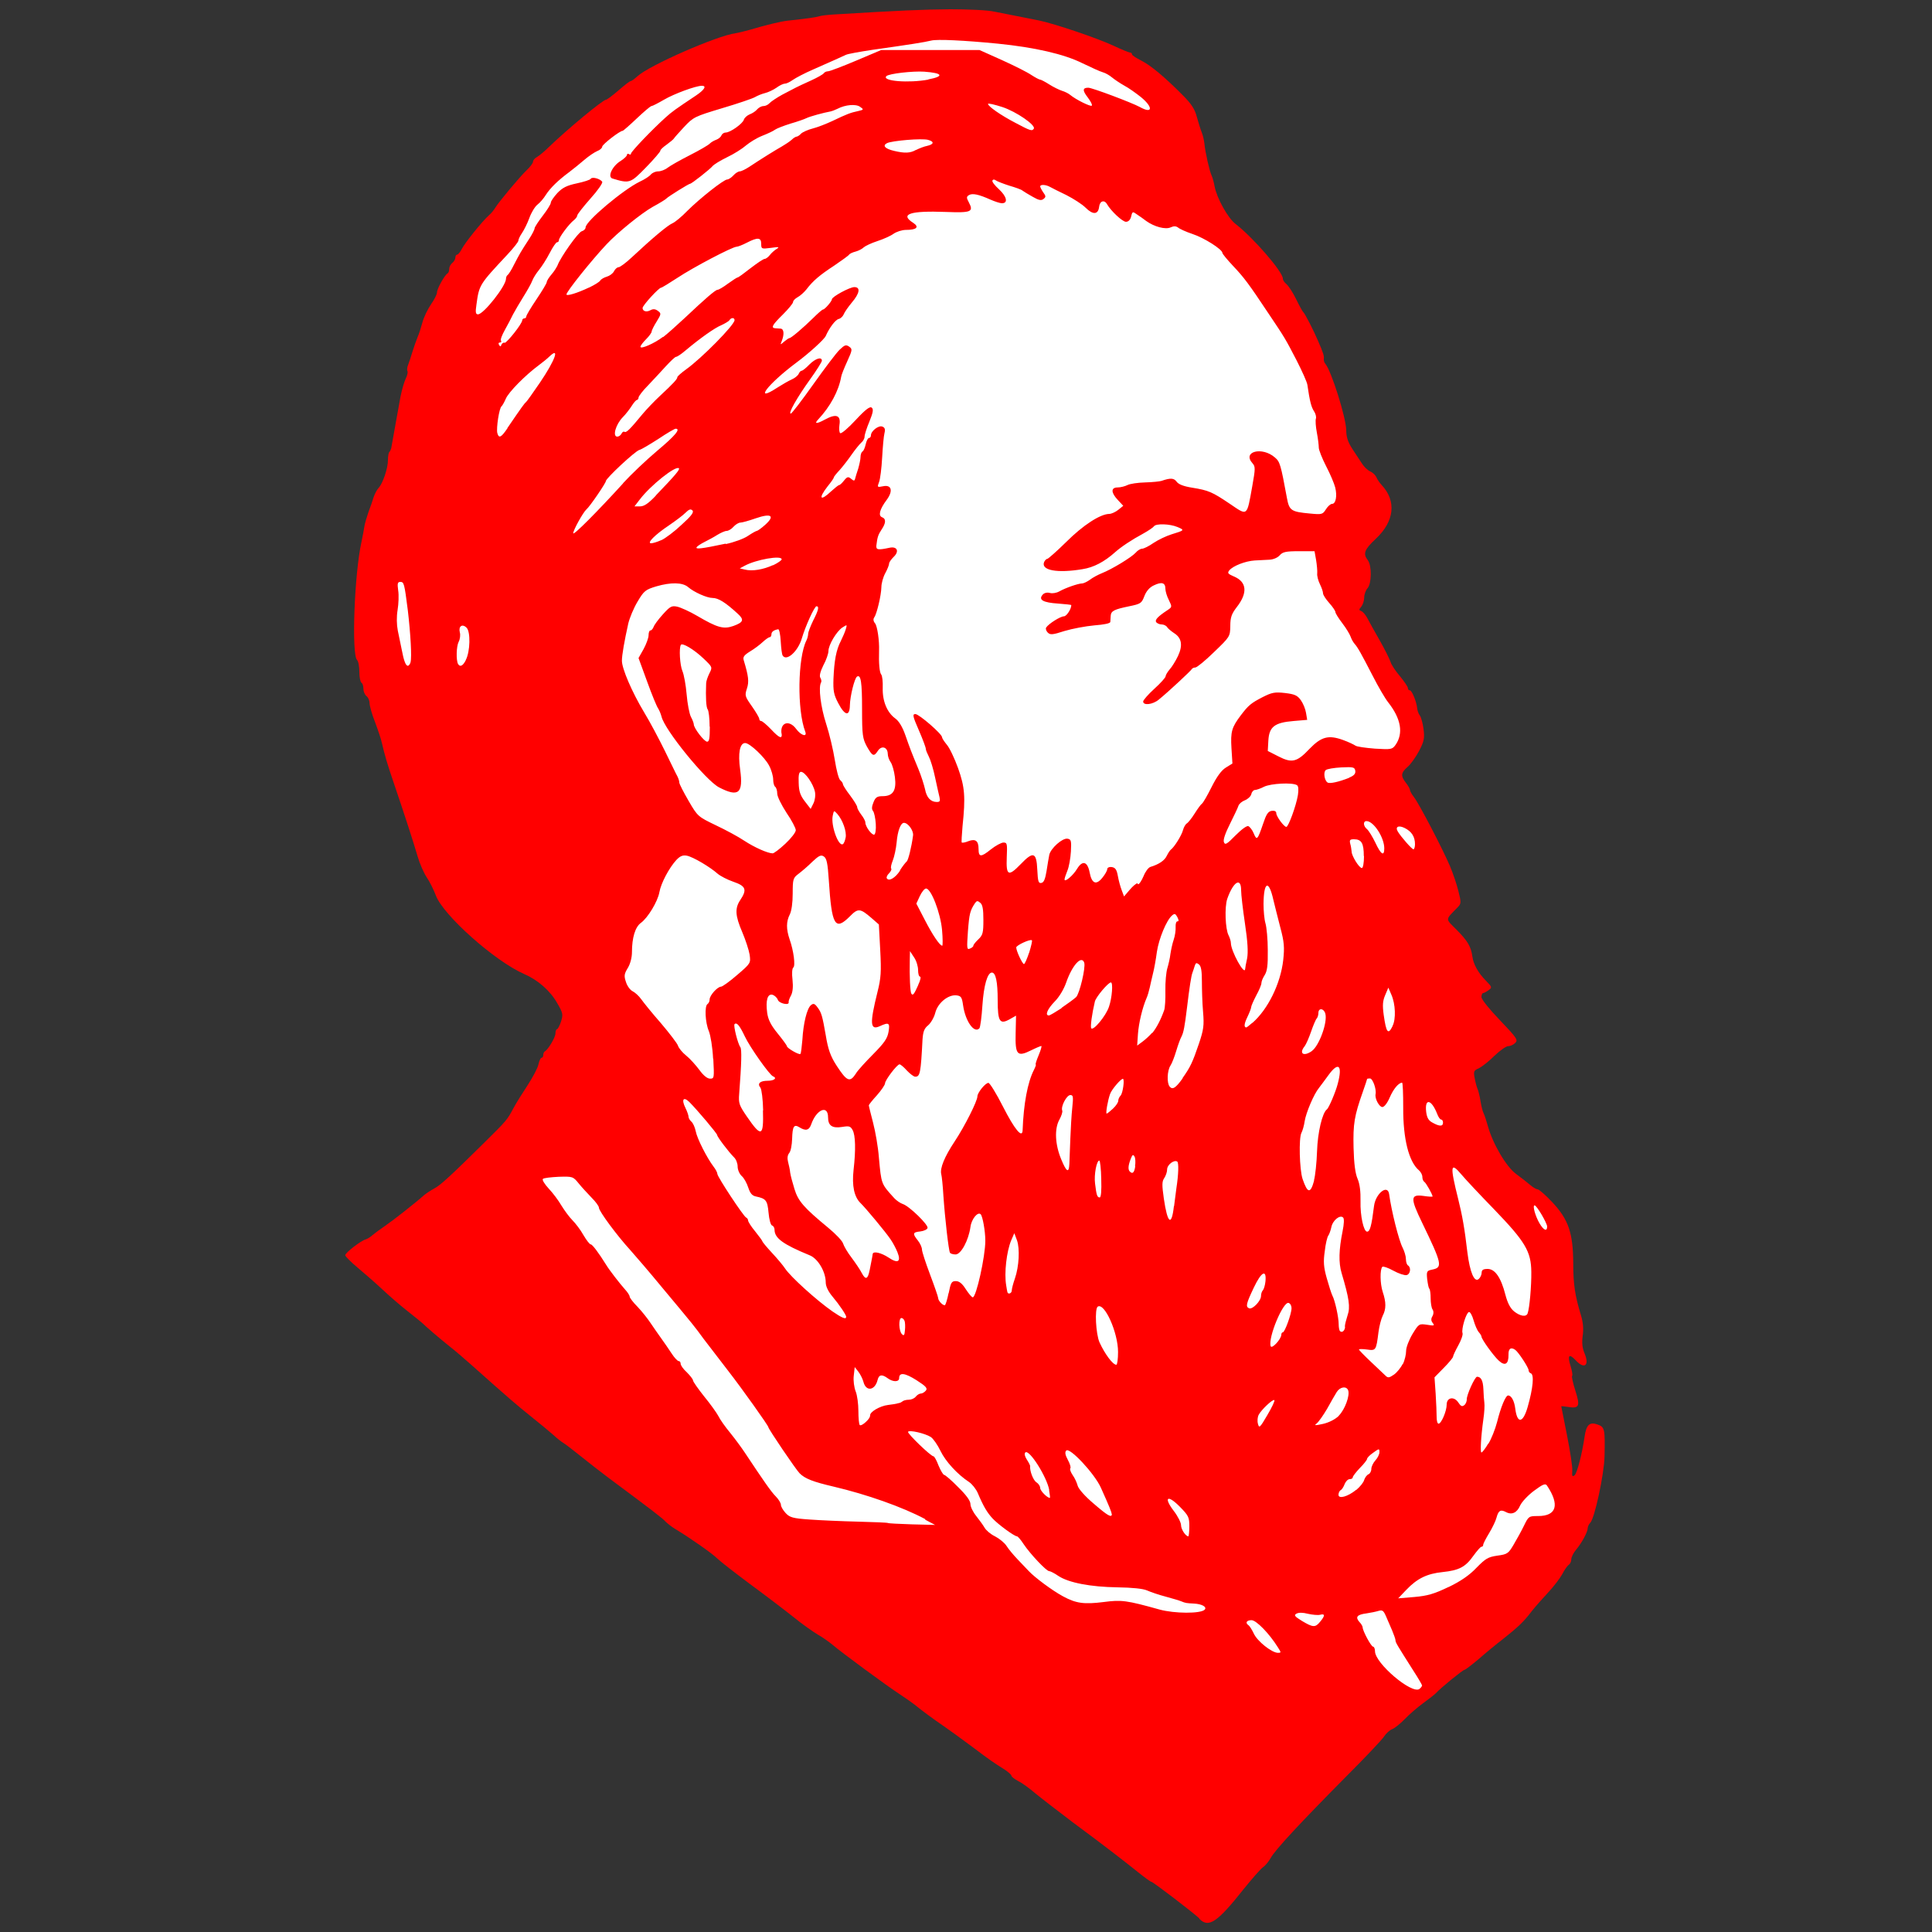
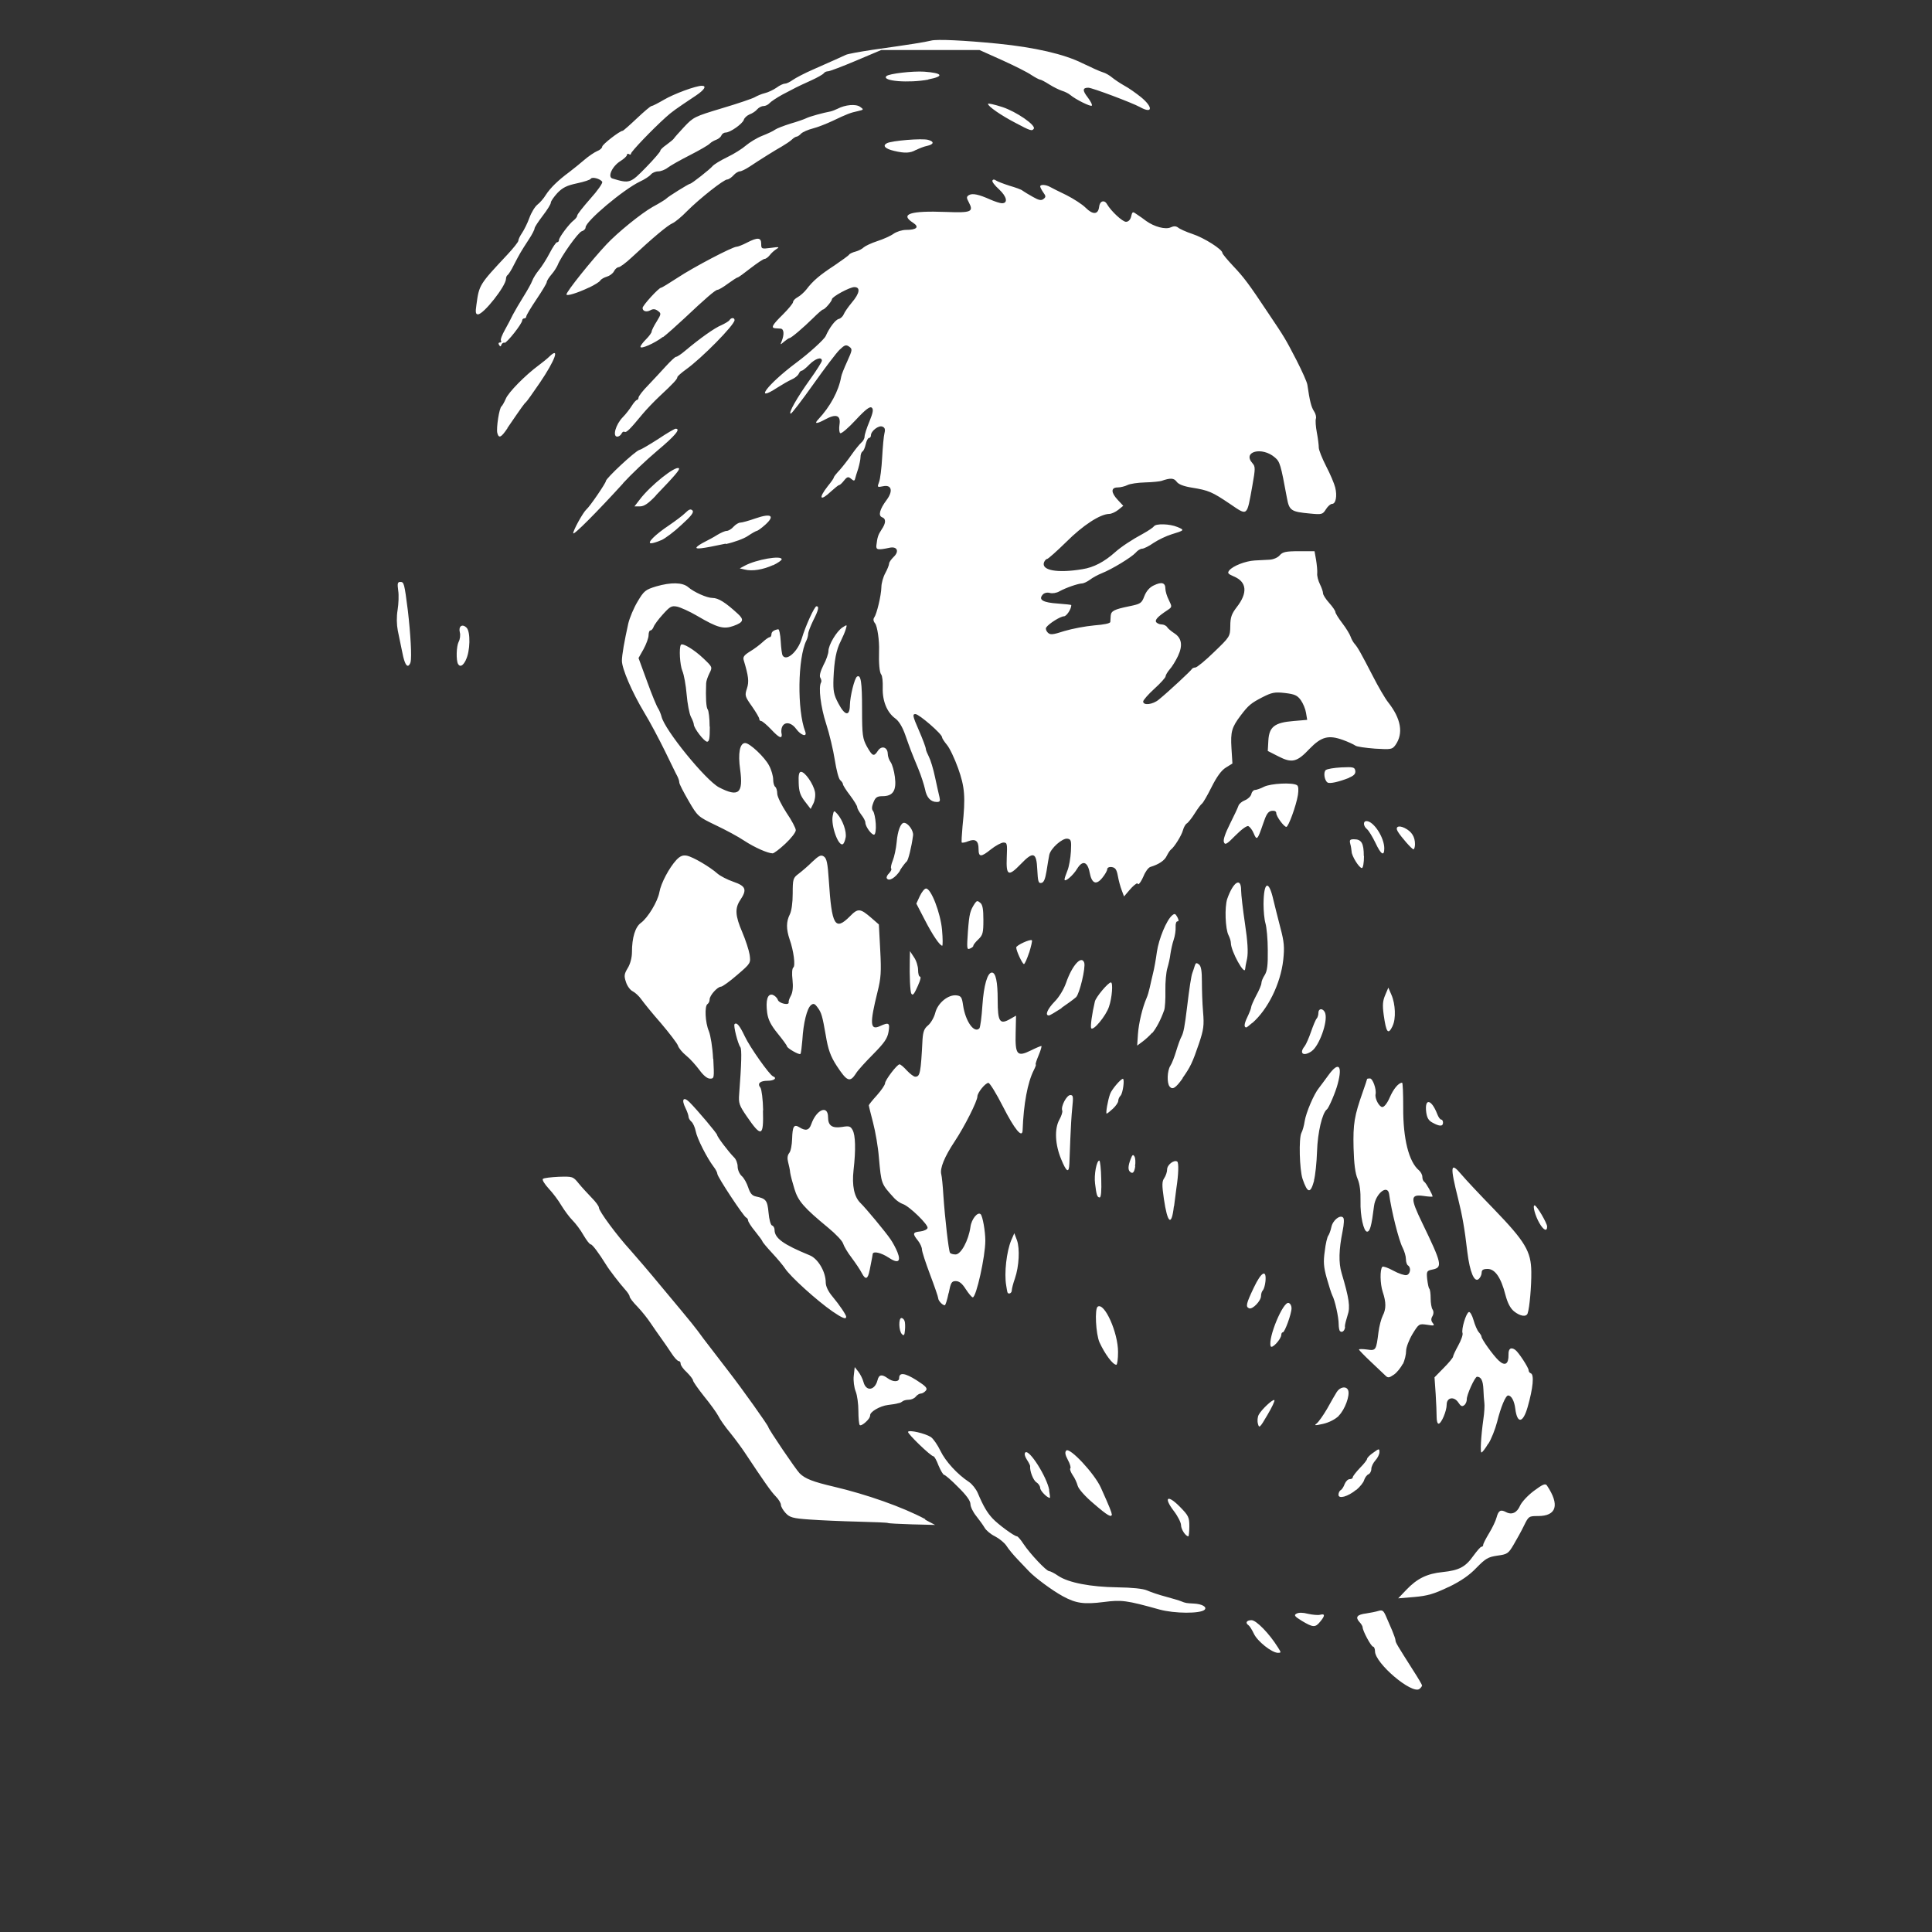
<svg xmlns="http://www.w3.org/2000/svg" width="100" height="100" version="1.1" xml:space="preserve">
  <rect width="100%" height="100%" fill="#333333" stroke="none" />
  <g class="layer">
    <title>Layer 1</title>
-     <path d="m62.07,99.29c-0.28,-0.27 -2.39,-1.89 -2.48,-1.89c-0.04,0 -0.34,-0.22 -0.69,-0.5c-0.85,-0.68 -1.69,-1.33 -3.39,-2.59c-0.78,-0.59 -1.66,-1.27 -1.95,-1.51c-0.29,-0.25 -0.68,-0.53 -0.87,-0.62c-0.19,-0.1 -0.34,-0.22 -0.34,-0.27c0,-0.05 -0.16,-0.19 -0.34,-0.31c-0.63,-0.4 -0.75,-0.48 -1.68,-1.18c-0.51,-0.38 -1.17,-0.86 -1.46,-1.06c-0.56,-0.38 -1.18,-0.84 -1.52,-1.12c-0.11,-0.09 -0.44,-0.32 -0.74,-0.52c-0.68,-0.44 -3.07,-2.2 -3.51,-2.58c-0.18,-0.15 -0.53,-0.4 -0.78,-0.54c-0.25,-0.15 -0.82,-0.55 -1.26,-0.91c-0.44,-0.35 -1.45,-1.12 -2.24,-1.7c-0.78,-0.58 -1.55,-1.18 -1.69,-1.32c-0.26,-0.26 -1.43,-1.08 -2.18,-1.53c-0.2,-0.12 -0.42,-0.3 -0.5,-0.38c-0.12,-0.15 -0.71,-0.6 -2.93,-2.25c-0.39,-0.29 -1.04,-0.8 -1.44,-1.12c-0.4,-0.32 -0.81,-0.64 -0.9,-0.69c-0.1,-0.06 -0.34,-0.24 -0.53,-0.42c-0.2,-0.18 -0.71,-0.6 -1.15,-0.95c-0.72,-0.58 -1.15,-0.94 -3.12,-2.7c-0.36,-0.32 -0.86,-0.75 -1.12,-0.95c-0.48,-0.38 -1.28,-1.07 -1.37,-1.17c-0.03,-0.03 -0.39,-0.33 -0.8,-0.65c-0.41,-0.32 -1,-0.84 -1.32,-1.14c-0.32,-0.3 -0.88,-0.79 -1.24,-1.09c-0.36,-0.3 -0.66,-0.6 -0.66,-0.66c0,-0.13 0.82,-0.76 1.06,-0.82c0.08,-0.02 0.24,-0.12 0.35,-0.22c0.12,-0.1 0.4,-0.31 0.64,-0.47c0.41,-0.28 1.56,-1.18 2.02,-1.59c0.12,-0.1 0.36,-0.26 0.53,-0.35c0.31,-0.16 0.82,-0.62 2.64,-2.42c1.11,-1.1 1.14,-1.13 1.46,-1.73c0.13,-0.25 0.47,-0.79 0.74,-1.2c0.27,-0.42 0.53,-0.9 0.56,-1.08c0.04,-0.18 0.11,-0.34 0.16,-0.34c0.05,0 0.09,-0.06 0.09,-0.15c0,-0.08 0.04,-0.16 0.08,-0.18c0.16,-0.08 0.55,-0.72 0.55,-0.93c0,-0.12 0.04,-0.22 0.08,-0.22c0.04,0 0.14,-0.18 0.21,-0.4c0.11,-0.36 0.1,-0.44 -0.2,-0.95c-0.36,-0.64 -1,-1.2 -1.72,-1.51c-1.52,-0.67 -4.18,-3.04 -4.56,-4.06c-0.11,-0.29 -0.32,-0.72 -0.48,-0.95c-0.15,-0.23 -0.36,-0.71 -0.46,-1.06c-0.23,-0.79 -0.73,-2.32 -1.2,-3.7c-0.38,-1.11 -0.51,-1.56 -0.65,-2.17c-0.04,-0.2 -0.21,-0.7 -0.36,-1.1c-0.16,-0.4 -0.28,-0.84 -0.28,-0.97c0,-0.13 -0.07,-0.3 -0.16,-0.37c-0.09,-0.07 -0.16,-0.24 -0.16,-0.38c0,-0.14 -0.04,-0.28 -0.1,-0.31c-0.06,-0.04 -0.11,-0.29 -0.11,-0.56c0,-0.28 -0.05,-0.56 -0.12,-0.62c-0.29,-0.3 -0.14,-4.44 0.23,-6.11c0.06,-0.29 0.13,-0.65 0.15,-0.8c0.02,-0.14 0.12,-0.48 0.21,-0.74c0.1,-0.26 0.22,-0.61 0.27,-0.78c0.06,-0.17 0.17,-0.39 0.26,-0.48c0.22,-0.24 0.48,-1.02 0.48,-1.43c0,-0.19 0.03,-0.38 0.07,-0.42c0.04,-0.04 0.08,-0.13 0.1,-0.2c0.05,-0.32 0.38,-2.09 0.48,-2.67c0.07,-0.35 0.19,-0.77 0.27,-0.93c0.08,-0.16 0.12,-0.34 0.09,-0.39c-0.03,-0.05 -0.02,-0.21 0.04,-0.34c0.05,-0.13 0.15,-0.44 0.22,-0.67c0.07,-0.23 0.19,-0.56 0.26,-0.74c0.08,-0.18 0.19,-0.53 0.26,-0.79c0.07,-0.26 0.27,-0.67 0.44,-0.92c0.17,-0.24 0.31,-0.52 0.31,-0.62c0,-0.19 0.41,-0.92 0.55,-0.98c0.04,-0.02 0.08,-0.12 0.08,-0.22c0,-0.11 0.07,-0.25 0.16,-0.32c0.09,-0.07 0.16,-0.2 0.16,-0.28c0,-0.08 0.04,-0.15 0.09,-0.15c0.05,0 0.16,-0.13 0.24,-0.29c0.16,-0.32 1.07,-1.45 1.41,-1.75c0.12,-0.1 0.26,-0.28 0.32,-0.38c0.18,-0.3 1.27,-1.61 1.63,-1.95c0.18,-0.17 0.33,-0.37 0.33,-0.44c0,-0.08 0.09,-0.18 0.2,-0.24c0.1,-0.06 0.38,-0.28 0.61,-0.51c0.96,-0.93 2.81,-2.46 2.97,-2.46c0.05,0 0.34,-0.22 0.64,-0.48c0.3,-0.26 0.58,-0.48 0.63,-0.48c0.04,0 0.2,-0.11 0.35,-0.25c0.6,-0.56 4.11,-2.1 5.08,-2.23c0.14,-0.02 0.5,-0.11 0.79,-0.19c0.8,-0.24 1.55,-0.42 1.91,-0.46c1.04,-0.11 1.49,-0.18 1.64,-0.23c0.08,-0.03 0.42,-0.07 0.74,-0.09c3.47,-0.21 4.62,-0.26 6.03,-0.27c0.9,0 1.92,0.04 2.27,0.12c0.35,0.07 0.9,0.18 1.22,0.24c0.32,0.06 0.82,0.16 1.11,0.22c0.85,0.18 3,0.91 3.84,1.3c0.42,0.2 0.82,0.36 0.87,0.36c0.06,0 0.1,0.04 0.1,0.09c0,0.05 0.21,0.19 0.47,0.32c0.5,0.25 1.23,0.86 2.17,1.81c0.44,0.44 0.62,0.72 0.72,1.12c0.08,0.29 0.19,0.64 0.25,0.79c0.06,0.14 0.12,0.41 0.14,0.58c0.04,0.45 0.27,1.45 0.37,1.65c0.05,0.1 0.12,0.36 0.16,0.58c0.12,0.61 0.68,1.62 1.08,1.93c0.93,0.72 2.45,2.48 2.45,2.83c0,0.08 0.08,0.2 0.18,0.28c0.1,0.08 0.33,0.42 0.5,0.77c0.17,0.35 0.34,0.66 0.38,0.69c0.08,0.06 0.54,0.96 0.76,1.48c0.28,0.64 0.32,0.79 0.3,0.93c-0.01,0.08 0.02,0.2 0.08,0.26c0.32,0.39 1.07,2.79 1.08,3.43c0,0.36 0.09,0.63 0.32,0.98c0.17,0.26 0.39,0.6 0.5,0.76c0.1,0.16 0.29,0.34 0.42,0.4c0.14,0.06 0.28,0.2 0.32,0.3c0.04,0.1 0.16,0.28 0.27,0.4c0.78,0.83 0.67,1.88 -0.3,2.79c-0.6,0.56 -0.67,0.77 -0.41,1.11c0.21,0.28 0.2,1.21 -0.02,1.45c-0.09,0.1 -0.17,0.32 -0.17,0.48c0,0.16 -0.07,0.37 -0.15,0.47c-0.13,0.15 -0.13,0.18 0,0.23c0.08,0.03 0.22,0.19 0.31,0.36c0.08,0.16 0.37,0.68 0.64,1.15c0.26,0.46 0.51,0.96 0.56,1.11c0.04,0.15 0.26,0.48 0.49,0.75c0.22,0.27 0.41,0.54 0.41,0.61c0,0.07 0.04,0.12 0.1,0.12c0.11,0 0.35,0.59 0.38,0.92c0.01,0.12 0.07,0.29 0.13,0.37c0.07,0.08 0.16,0.4 0.2,0.7c0.06,0.49 0.04,0.63 -0.23,1.15c-0.17,0.32 -0.44,0.7 -0.6,0.83c-0.34,0.3 -0.36,0.46 -0.08,0.82c0.12,0.15 0.21,0.32 0.21,0.37c0,0.06 0.09,0.22 0.2,0.36c0.27,0.34 1.51,2.73 1.87,3.58c0.16,0.38 0.36,0.97 0.44,1.31c0.15,0.58 0.14,0.63 -0.04,0.82c-0.66,0.68 -0.66,0.56 -0.04,1.18c0.56,0.57 0.73,0.86 0.8,1.37c0.05,0.4 0.31,0.86 0.7,1.25c0.32,0.33 0.33,0.35 0.14,0.49c-0.11,0.08 -0.24,0.15 -0.28,0.15c-0.05,0 -0.09,0.09 -0.09,0.21c0,0.12 0.42,0.64 0.96,1.2c0.88,0.92 0.94,1.02 0.79,1.17c-0.1,0.1 -0.26,0.17 -0.37,0.17c-0.11,0 -0.43,0.23 -0.71,0.5c-0.28,0.28 -0.64,0.56 -0.8,0.64c-0.27,0.12 -0.29,0.16 -0.22,0.52c0.04,0.22 0.11,0.47 0.15,0.56c0.04,0.09 0.11,0.36 0.15,0.62c0.04,0.25 0.11,0.54 0.16,0.63c0.05,0.1 0.15,0.4 0.22,0.66c0.26,0.94 0.96,2.12 1.47,2.49c0.26,0.19 0.59,0.45 0.73,0.57c0.14,0.12 0.31,0.22 0.38,0.22c0.07,0 0.41,0.3 0.76,0.67c0.83,0.89 1.07,1.58 1.08,3.14c0,1.11 0.09,1.69 0.4,2.71c0.11,0.36 0.14,0.71 0.09,1.06c-0.05,0.37 -0.02,0.64 0.1,0.92c0.26,0.63 -0.02,0.83 -0.47,0.34c-0.34,-0.36 -0.43,-0.25 -0.26,0.3c0.08,0.26 0.12,0.49 0.08,0.52c-0.03,0.03 0.05,0.38 0.17,0.76c0.26,0.81 0.2,0.94 -0.39,0.84c-0.19,-0.03 -0.34,-0.04 -0.34,-0.03c0,0.02 0.14,0.7 0.3,1.51c0.16,0.82 0.29,1.64 0.27,1.83c-0.02,0.28 0,0.32 0.12,0.23c0.13,-0.11 0.39,-1.11 0.52,-2.01c0.09,-0.61 0.26,-0.76 0.66,-0.62c0.38,0.13 0.4,0.21 0.37,1.65c-0.02,0.92 -0.51,3.21 -0.74,3.44c-0.07,0.07 -0.13,0.2 -0.13,0.27c0,0.2 -0.3,0.76 -0.6,1.12c-0.14,0.16 -0.25,0.39 -0.25,0.5c0,0.11 -0.06,0.24 -0.13,0.28c-0.07,0.05 -0.23,0.27 -0.34,0.49c-0.12,0.22 -0.45,0.65 -0.74,0.96c-0.29,0.31 -0.67,0.74 -0.85,0.97c-0.39,0.52 -0.71,0.82 -1.48,1.43c-0.34,0.26 -0.9,0.72 -1.25,1.03c-0.36,0.3 -0.69,0.56 -0.74,0.56c-0.08,0 -1.24,0.94 -1.49,1.22c-0.06,0.06 -0.34,0.28 -0.64,0.5c-0.29,0.21 -0.72,0.58 -0.95,0.82c-0.23,0.24 -0.53,0.48 -0.66,0.53c-0.13,0.05 -0.32,0.22 -0.42,0.38c-0.1,0.16 -1,1.11 -1.99,2.1c-2.35,2.37 -3.66,3.78 -3.88,4.19c-0.1,0.18 -0.28,0.4 -0.4,0.48c-0.12,0.08 -0.57,0.6 -1,1.13c-1.37,1.73 -1.81,2.02 -2.29,1.54z" fill="#ff0000" id="path19402" stroke-width="0.26" />
    <path d="m73.61,87.25c0,-0.04 -0.21,-0.4 -0.47,-0.8c-0.81,-1.28 -0.91,-1.43 -0.91,-1.55c0,-0.06 -0.08,-0.28 -0.17,-0.5c-0.09,-0.21 -0.24,-0.55 -0.32,-0.74c-0.13,-0.3 -0.19,-0.34 -0.39,-0.28c-0.13,0.04 -0.42,0.1 -0.63,0.13c-0.48,0.06 -0.58,0.19 -0.36,0.44c0.1,0.1 0.17,0.23 0.17,0.28c0,0.18 0.44,1 0.54,1c0.05,0 0.1,0.11 0.1,0.24c0,0.62 1.91,2.24 2.3,1.95c0.07,-0.06 0.13,-0.13 0.13,-0.17zm-7.47,-1.99c-0.45,-0.72 -1.12,-1.4 -1.36,-1.4c-0.26,0 -0.34,0.14 -0.16,0.26c0.06,0.04 0.18,0.23 0.28,0.44c0.18,0.39 0.92,0.98 1.24,0.99c0.18,0 0.18,-0.01 0,-0.29zm2.19,-1.32c0.26,-0.31 0.26,-0.43 0,-0.36c-0.12,0.03 -0.4,0 -0.63,-0.05c-0.26,-0.07 -0.48,-0.07 -0.59,-0.01c-0.15,0.08 -0.11,0.14 0.28,0.38c0.57,0.34 0.69,0.35 0.94,0.04zm-5.98,-0.62c0.14,-0.14 -0.13,-0.3 -0.56,-0.32c-0.37,-0.02 -0.42,-0.02 -0.66,-0.12c-0.09,-0.04 -0.44,-0.14 -0.8,-0.24c-0.35,-0.09 -0.78,-0.24 -0.96,-0.32c-0.2,-0.09 -0.77,-0.15 -1.53,-0.16c-1.4,-0.02 -2.53,-0.24 -3.06,-0.59c-0.2,-0.14 -0.42,-0.25 -0.48,-0.25c-0.14,0 -0.98,-0.89 -1.32,-1.4c-0.14,-0.22 -0.3,-0.4 -0.34,-0.4c-0.14,0 -0.98,-0.62 -1.26,-0.92c-0.28,-0.3 -0.48,-0.63 -0.77,-1.32c-0.09,-0.21 -0.3,-0.47 -0.45,-0.57c-0.61,-0.4 -1.22,-1.07 -1.48,-1.61c-0.15,-0.31 -0.37,-0.63 -0.5,-0.72c-0.3,-0.19 -1.12,-0.38 -1.18,-0.27c-0.05,0.08 1.18,1.27 1.32,1.27c0.04,0 0.16,0.21 0.26,0.48c0.11,0.26 0.24,0.48 0.29,0.48c0.05,0 0.38,0.28 0.72,0.63c0.42,0.41 0.64,0.71 0.64,0.88c0,0.14 0.13,0.41 0.3,0.62c0.16,0.2 0.36,0.48 0.43,0.6c0.07,0.13 0.31,0.34 0.54,0.45c0.23,0.12 0.5,0.34 0.6,0.5c0.1,0.16 0.35,0.46 0.56,0.68c0.21,0.22 0.47,0.49 0.59,0.62c0.32,0.34 1.21,1 1.76,1.3c0.68,0.37 1.09,0.43 2.12,0.3c0.92,-0.12 1.17,-0.09 2.89,0.39c0.77,0.21 2.11,0.22 2.33,0.01zm12.64,-1.18c0.62,-0.3 1.07,-0.61 1.43,-0.99c0.47,-0.48 0.6,-0.56 1.08,-0.63c0.51,-0.07 0.57,-0.1 0.84,-0.56c0.16,-0.27 0.41,-0.72 0.54,-0.99c0.24,-0.49 0.25,-0.5 0.73,-0.5c0.96,0 1.13,-0.58 0.46,-1.58c-0.08,-0.12 -0.21,-0.07 -0.68,0.28c-0.32,0.24 -0.63,0.58 -0.71,0.76c-0.16,0.37 -0.43,0.5 -0.74,0.33c-0.27,-0.14 -0.38,-0.08 -0.48,0.29c-0.04,0.16 -0.21,0.52 -0.38,0.8c-0.17,0.28 -0.31,0.55 -0.31,0.61c0,0.06 -0.04,0.1 -0.09,0.1c-0.05,0 -0.23,0.21 -0.42,0.47c-0.41,0.58 -0.74,0.75 -1.59,0.84c-0.8,0.08 -1.32,0.33 -1.88,0.92l-0.42,0.44l0.84,-0.07c0.68,-0.06 1.02,-0.16 1.75,-0.51zm-13.43,-3.13c0,-0.48 -0.04,-0.56 -0.49,-1.02c-0.64,-0.65 -0.86,-0.5 -0.32,0.21c0.21,0.27 0.38,0.61 0.38,0.74c0,0.22 0.24,0.58 0.38,0.58c0.02,0 0.05,-0.24 0.05,-0.52zm-13.67,-0.38c-1.18,-0.63 -3.03,-1.28 -4.73,-1.68c-1.07,-0.25 -1.49,-0.41 -1.77,-0.69c-0.2,-0.2 -1.62,-2.3 -1.62,-2.39c0,-0.08 -1.39,-2.03 -2.06,-2.89c-0.46,-0.6 -1.04,-1.35 -1.29,-1.68c-0.49,-0.67 -0.48,-0.66 -2.15,-2.66c-0.65,-0.79 -1.4,-1.66 -1.65,-1.94c-0.67,-0.73 -1.62,-2.01 -1.62,-2.19c0,-0.08 -0.17,-0.31 -0.38,-0.52c-0.2,-0.21 -0.51,-0.54 -0.67,-0.74c-0.29,-0.36 -0.32,-0.36 -1.03,-0.34c-0.4,0.02 -0.77,0.06 -0.82,0.11c-0.05,0.05 0.09,0.27 0.3,0.5c0.21,0.22 0.51,0.62 0.66,0.88c0.16,0.26 0.41,0.6 0.57,0.76c0.16,0.16 0.42,0.5 0.57,0.77c0.16,0.27 0.32,0.48 0.38,0.48c0.08,0 0.41,0.44 0.79,1.05c0.16,0.27 0.72,0.99 0.98,1.28c0.13,0.14 0.24,0.31 0.24,0.37c0,0.06 0.18,0.3 0.41,0.53c0.22,0.23 0.53,0.62 0.68,0.85c0.16,0.23 0.4,0.59 0.55,0.79c0.15,0.2 0.38,0.55 0.53,0.77c0.14,0.22 0.31,0.4 0.37,0.4c0.06,0 0.1,0.06 0.1,0.14c0,0.08 0.14,0.28 0.32,0.44c0.17,0.17 0.32,0.36 0.32,0.42c0,0.06 0.26,0.43 0.57,0.82c0.32,0.39 0.65,0.85 0.74,1.02c0.08,0.17 0.36,0.57 0.62,0.88c0.25,0.31 0.58,0.76 0.74,1c0.99,1.49 1.37,2.04 1.61,2.28c0.15,0.15 0.27,0.35 0.27,0.44c0,0.09 0.11,0.28 0.24,0.42c0.21,0.23 0.37,0.28 1.24,0.34c0.55,0.04 1.68,0.09 2.51,0.11c0.83,0.02 1.53,0.05 1.55,0.07c0.02,0.02 0.58,0.05 1.24,0.07l1.2,0.03l-0.51,-0.27zm9.65,-0.26c0,-0.09 -0.11,-0.37 -0.56,-1.37c-0.33,-0.73 -1.61,-2.1 -1.79,-1.92c-0.08,0.08 -0.06,0.22 0.08,0.48c0.11,0.2 0.17,0.4 0.13,0.44c-0.04,0.04 0.02,0.2 0.12,0.35c0.11,0.15 0.22,0.4 0.26,0.55c0.04,0.16 0.38,0.55 0.82,0.92c0.74,0.64 0.95,0.76 0.95,0.54zm-3.23,-1.24c-0.12,-0.68 -1.04,-2.14 -1.24,-1.95c-0.06,0.06 -0.03,0.2 0.08,0.37c0.1,0.15 0.17,0.3 0.17,0.33c-0.03,0.25 0.16,0.74 0.32,0.84c0.11,0.07 0.2,0.2 0.2,0.3c0,0.14 0.36,0.51 0.5,0.51c0.02,0 0,-0.18 -0.04,-0.4zm15.89,-0.01c0.19,-0.16 0.38,-0.39 0.41,-0.52c0.04,-0.12 0.14,-0.26 0.22,-0.29c0.08,-0.03 0.15,-0.16 0.15,-0.28c0,-0.12 0.1,-0.32 0.21,-0.44c0.12,-0.13 0.21,-0.32 0.21,-0.43c0,-0.19 -0.02,-0.19 -0.32,0.03c-0.18,0.12 -0.32,0.27 -0.32,0.32c0,0.05 -0.16,0.26 -0.37,0.47c-0.2,0.21 -0.37,0.43 -0.37,0.48c0,0.06 -0.07,0.1 -0.16,0.1c-0.09,0 -0.2,0.11 -0.26,0.25c-0.05,0.14 -0.14,0.29 -0.21,0.32c-0.06,0.04 -0.11,0.14 -0.11,0.24c0,0.23 0.48,0.1 0.92,-0.26zm6.83,-2.38c0.16,-0.25 0.36,-0.76 0.46,-1.14c0.19,-0.77 0.44,-1.37 0.57,-1.37c0.17,0 0.32,0.28 0.37,0.68c0.1,0.8 0.4,0.76 0.64,-0.08c0.28,-0.98 0.35,-1.69 0.16,-1.75c-0.06,-0.02 -0.11,-0.09 -0.11,-0.16c0,-0.13 -0.52,-0.93 -0.69,-1.05c-0.22,-0.16 -0.36,-0.07 -0.35,0.24c0.01,0.5 -0.18,0.62 -0.51,0.31c-0.28,-0.26 -0.89,-1.11 -0.89,-1.24c0,-0.04 -0.06,-0.14 -0.14,-0.23c-0.08,-0.09 -0.2,-0.37 -0.27,-0.62c-0.07,-0.25 -0.18,-0.44 -0.24,-0.42c-0.15,0.05 -0.4,0.9 -0.33,1.09c0.03,0.08 -0.07,0.37 -0.22,0.64c-0.15,0.27 -0.27,0.53 -0.27,0.58c0,0.05 -0.22,0.32 -0.48,0.58l-0.48,0.49l0.06,0.86c0.03,0.47 0.05,1.01 0.05,1.2c0,0.19 0.04,0.34 0.1,0.34c0.14,0 0.42,-0.65 0.42,-0.99c0,-0.37 0.38,-0.44 0.6,-0.11c0.13,0.2 0.2,0.23 0.31,0.14c0.08,-0.06 0.13,-0.2 0.13,-0.29c-0.02,-0.22 0.42,-1.18 0.53,-1.18c0.21,0 0.31,0.2 0.33,0.64c0.01,0.26 0.03,0.58 0.05,0.71c0.02,0.12 0,0.51 -0.05,0.84c-0.13,0.93 -0.17,1.73 -0.1,1.73c0.04,0 0.2,-0.2 0.35,-0.46zm-11.07,-2.27c-0.07,-0.07 -0.67,0.49 -0.81,0.76c-0.06,0.11 -0.08,0.32 -0.04,0.46c0.06,0.25 0.1,0.22 0.49,-0.45c0.23,-0.39 0.4,-0.74 0.36,-0.77zm-20.92,0.8c-0.04,-0.18 0.5,-0.5 0.93,-0.55c0.23,-0.03 0.44,-0.06 0.45,-0.07c0.02,-0.01 0.07,-0.02 0.12,-0.03c0.06,-0.01 0.13,-0.05 0.18,-0.09c0.04,-0.04 0.19,-0.08 0.32,-0.08c0.13,0 0.29,-0.07 0.36,-0.16c0.07,-0.09 0.19,-0.16 0.26,-0.16c0.08,0 0.19,-0.07 0.26,-0.15c0.1,-0.12 0.02,-0.22 -0.48,-0.54c-0.6,-0.38 -0.9,-0.42 -0.9,-0.11c0,0.21 -0.32,0.21 -0.59,0.01c-0.3,-0.22 -0.46,-0.2 -0.53,0.1c-0.14,0.54 -0.6,0.6 -0.73,0.08c-0.04,-0.15 -0.16,-0.39 -0.26,-0.52l-0.19,-0.24l-0.05,0.45c-0.03,0.25 0.02,0.61 0.1,0.81c0.08,0.2 0.14,0.65 0.14,1.01c0,0.36 0.03,0.69 0.07,0.73c0.09,0.09 0.56,-0.34 0.53,-0.48zm24.26,0c0.31,-0.31 0.58,-1.04 0.48,-1.31c-0.09,-0.23 -0.42,-0.18 -0.59,0.09c-0.08,0.13 -0.31,0.52 -0.5,0.87c-0.2,0.34 -0.44,0.68 -0.54,0.76c-0.15,0.11 -0.08,0.11 0.33,0.02c0.31,-0.07 0.64,-0.24 0.82,-0.42zm3.31,-2.66c0.1,-0.2 0.17,-0.51 0.17,-0.69c0,-0.18 0.15,-0.57 0.33,-0.87c0.33,-0.54 0.34,-0.54 0.76,-0.48c0.36,0.06 0.4,0.05 0.29,-0.09c-0.09,-0.11 -0.1,-0.22 -0.02,-0.35c0.07,-0.12 0.07,-0.26 0.01,-0.35c-0.06,-0.08 -0.1,-0.35 -0.1,-0.58c0,-0.24 -0.03,-0.46 -0.07,-0.5c-0.04,-0.04 -0.08,-0.26 -0.11,-0.5c-0.04,-0.4 -0.02,-0.43 0.28,-0.49c0.53,-0.11 0.48,-0.31 -0.54,-2.42c-0.62,-1.28 -0.61,-1.48 0.06,-1.39c0.26,0.04 0.48,0.05 0.48,0.03c0,-0.1 -0.34,-0.71 -0.43,-0.76c-0.06,-0.04 -0.1,-0.15 -0.1,-0.26c0,-0.1 -0.08,-0.25 -0.17,-0.33c-0.53,-0.44 -0.83,-1.64 -0.82,-3.25c0,-0.71 -0.02,-1.3 -0.06,-1.29c-0.19,0.01 -0.45,0.33 -0.64,0.77c-0.12,0.28 -0.28,0.49 -0.38,0.49c-0.16,0 -0.4,-0.44 -0.35,-0.67c0.05,-0.26 -0.15,-0.81 -0.29,-0.81c-0.08,0 -0.15,0.01 -0.15,0.03c0,0.02 -0.1,0.32 -0.22,0.66c-0.44,1.25 -0.51,1.65 -0.48,2.9c0.02,0.82 0.09,1.34 0.21,1.61c0.11,0.26 0.16,0.64 0.15,1.16c-0.02,0.74 0.16,1.57 0.34,1.57c0.15,0 0.23,-0.29 0.36,-1.33c0.08,-0.64 0.7,-1.14 0.78,-0.62c0.12,0.88 0.5,2.4 0.7,2.78c0.09,0.18 0.17,0.44 0.17,0.59c0,0.15 0.05,0.3 0.11,0.33c0.17,0.11 0.12,0.46 -0.08,0.5c-0.1,0.02 -0.41,-0.08 -0.68,-0.23c-0.27,-0.15 -0.53,-0.24 -0.57,-0.2c-0.13,0.13 -0.12,0.88 0.02,1.3c0.18,0.54 0.18,0.88 0,1.23c-0.08,0.16 -0.18,0.54 -0.22,0.85c-0.12,0.95 -0.13,0.97 -0.6,0.9c-0.23,-0.03 -0.41,-0.03 -0.41,0c0,0.03 0.27,0.31 0.61,0.63c0.33,0.31 0.68,0.64 0.76,0.72c0.13,0.13 0.19,0.12 0.44,-0.05c0.16,-0.11 0.36,-0.37 0.46,-0.56zm-14.74,-0.63c0,-1.01 -0.7,-2.57 -1.05,-2.35c-0.17,0.1 -0.1,1.42 0.09,1.85c0.28,0.61 0.69,1.16 0.87,1.16c0.05,0 0.09,-0.3 0.09,-0.67zm8.45,-0.89c0,-0.08 0.04,-0.13 0.08,-0.13c0.1,0 0.45,-0.96 0.45,-1.25c0,-0.12 -0.06,-0.24 -0.15,-0.27c-0.28,-0.1 -1.08,1.81 -0.93,2.24c0.06,0.16 0.54,-0.36 0.55,-0.59zm-19.5,-0.72c-0.03,-0.08 -0.1,-0.15 -0.16,-0.15c-0.16,0 -0.14,0.67 0.02,0.83c0.1,0.11 0.14,0.07 0.16,-0.2c0.02,-0.18 0.01,-0.4 -0.02,-0.48zm22.79,0.29c0,-0.1 0.07,-0.36 0.14,-0.58c0.15,-0.42 0.08,-0.88 -0.31,-2.19c-0.16,-0.53 -0.14,-1.22 0.05,-2.15c0.08,-0.4 0.09,-0.66 0.03,-0.72c-0.16,-0.16 -0.54,0.14 -0.61,0.5c-0.04,0.18 -0.11,0.37 -0.16,0.44c-0.05,0.06 -0.14,0.42 -0.18,0.8c-0.08,0.54 -0.06,0.82 0.1,1.39c0.11,0.39 0.24,0.8 0.29,0.9c0.14,0.26 0.33,1.14 0.33,1.49c0,0.16 0.03,0.33 0.07,0.36c0.1,0.1 0.25,-0.02 0.26,-0.22zm-25.81,-0.5c0,-0.1 -0.35,-0.62 -0.71,-1.05c-0.22,-0.26 -0.35,-0.53 -0.35,-0.73c0,-0.55 -0.4,-1.24 -0.84,-1.41c-1.36,-0.56 -1.81,-0.88 -1.81,-1.32c0,-0.1 -0.06,-0.2 -0.13,-0.22c-0.07,-0.02 -0.15,-0.31 -0.18,-0.66c-0.06,-0.64 -0.13,-0.73 -0.65,-0.84c-0.2,-0.04 -0.3,-0.16 -0.4,-0.46c-0.07,-0.22 -0.22,-0.5 -0.34,-0.6c-0.12,-0.11 -0.21,-0.33 -0.21,-0.49c0,-0.16 -0.08,-0.38 -0.19,-0.48c-0.28,-0.28 -0.87,-1.06 -0.87,-1.15c0,-0.08 -1.03,-1.3 -1.44,-1.71c-0.31,-0.3 -0.42,-0.13 -0.2,0.31c0.09,0.18 0.16,0.39 0.16,0.46c0,0.07 0.07,0.18 0.15,0.25c0.08,0.07 0.18,0.29 0.22,0.49c0.07,0.38 0.58,1.38 0.92,1.83c0.11,0.14 0.2,0.31 0.2,0.38c0,0.15 1.36,2.21 1.49,2.26c0.05,0.02 0.1,0.09 0.1,0.15c0,0.06 0.16,0.32 0.37,0.57c0.2,0.25 0.37,0.48 0.37,0.51c0,0.03 0.22,0.3 0.5,0.6c0.28,0.3 0.58,0.66 0.67,0.8c0.28,0.43 1.64,1.66 2.46,2.23c0.48,0.33 0.7,0.42 0.7,0.3zm35.27,-0.18c0.1,-0.28 0.2,-1.43 0.19,-2.15c-0.01,-1.06 -0.32,-1.57 -1.93,-3.24c-0.73,-0.75 -1.48,-1.55 -1.68,-1.79c-0.58,-0.69 -0.61,-0.48 -0.17,1.28c0.2,0.8 0.33,1.51 0.47,2.73c0.13,1.04 0.36,1.59 0.59,1.39c0.08,-0.07 0.15,-0.22 0.15,-0.32c0,-0.15 0.08,-0.2 0.31,-0.2c0.38,0 0.69,0.44 0.92,1.34c0.11,0.42 0.25,0.69 0.44,0.85c0.32,0.26 0.64,0.31 0.71,0.11zm-13.8,-0.9c0,-0.11 0.04,-0.24 0.1,-0.3c0.05,-0.06 0.11,-0.26 0.13,-0.46c0.06,-0.64 -0.21,-0.5 -0.6,0.32c-0.4,0.84 -0.44,1 -0.24,1.08c0.18,0.06 0.61,-0.39 0.61,-0.64zm-16.17,-0.13c0.11,-0.56 0.15,-0.64 0.37,-0.64c0.18,0 0.33,0.12 0.52,0.42c0.15,0.23 0.31,0.42 0.36,0.42c0.18,0 0.65,-2.12 0.65,-2.93c0,-0.5 -0.14,-1.27 -0.24,-1.37c-0.15,-0.15 -0.48,0.25 -0.53,0.66c-0.1,0.7 -0.49,1.42 -0.77,1.42c-0.13,0 -0.26,-0.04 -0.29,-0.09c-0.07,-0.12 -0.26,-1.78 -0.34,-2.95c-0.03,-0.51 -0.08,-1 -0.11,-1.11c-0.08,-0.3 0.16,-0.9 0.7,-1.71c0.51,-0.77 1.17,-2.08 1.17,-2.32c0,-0.19 0.41,-0.7 0.57,-0.7c0.07,0 0.41,0.55 0.75,1.22c0.6,1.18 1,1.67 1.02,1.24c0.05,-1.38 0.26,-2.49 0.58,-3.12c0.08,-0.16 0.13,-0.29 0.1,-0.29c-0.03,0 0.04,-0.22 0.15,-0.48c0.11,-0.26 0.17,-0.48 0.14,-0.48c-0.04,0 -0.28,0.1 -0.54,0.23c-0.71,0.35 -0.82,0.23 -0.79,-0.9l0.02,-0.9l-0.3,0.17c-0.54,0.31 -0.65,0.16 -0.65,-0.98c0,-0.94 -0.1,-1.42 -0.3,-1.42c-0.23,0 -0.42,0.66 -0.49,1.69c-0.04,0.61 -0.11,1.15 -0.16,1.2c-0.27,0.27 -0.72,-0.37 -0.84,-1.19c-0.06,-0.42 -0.1,-0.49 -0.34,-0.52c-0.43,-0.05 -0.97,0.39 -1.1,0.9c-0.06,0.24 -0.23,0.53 -0.37,0.65c-0.2,0.16 -0.26,0.32 -0.29,0.72c-0.09,1.77 -0.13,1.94 -0.38,1.94c-0.07,0 -0.26,-0.14 -0.43,-0.32c-0.16,-0.18 -0.33,-0.32 -0.38,-0.32c-0.13,0 -0.75,0.82 -0.75,0.98c0,0.08 -0.19,0.36 -0.42,0.62c-0.23,0.25 -0.42,0.49 -0.42,0.52c0,0.04 0.1,0.44 0.22,0.9c0.12,0.46 0.26,1.26 0.3,1.79c0.13,1.41 0.11,1.36 0.8,2.12c0.12,0.13 0.32,0.26 0.44,0.3c0.34,0.11 1.33,1.08 1.28,1.24c-0.02,0.08 -0.2,0.16 -0.38,0.18c-0.39,0.04 -0.41,0.11 -0.12,0.47c0.12,0.15 0.21,0.36 0.21,0.46c0,0.11 0.19,0.69 0.42,1.3c0.23,0.61 0.42,1.16 0.42,1.22c0,0.13 0.22,0.37 0.34,0.37c0.04,0 0.13,-0.29 0.2,-0.64zm3.27,-0.16c0,-0.08 0.07,-0.36 0.16,-0.61c0.22,-0.64 0.26,-1.55 0.11,-1.98l-0.14,-0.37l-0.16,0.37c-0.24,0.57 -0.37,1.7 -0.26,2.33c0.02,0.14 0.05,0.3 0.06,0.34c0.03,0.15 0.23,0.08 0.23,-0.08zm-7.36,-1.03c0.14,-0.7 0.15,-0.77 0.16,-0.85c0.02,-0.17 0.44,-0.07 0.82,0.18c0.49,0.33 0.66,0.22 0.46,-0.28c-0.08,-0.2 -0.24,-0.5 -0.36,-0.67c-0.25,-0.37 -1.28,-1.61 -1.55,-1.87c-0.33,-0.32 -0.45,-0.9 -0.36,-1.71c0.12,-1.05 0.1,-1.8 -0.05,-2.07c-0.11,-0.2 -0.18,-0.22 -0.54,-0.16c-0.51,0.08 -0.73,-0.06 -0.73,-0.5c0,-0.66 -0.6,-0.41 -0.87,0.36c-0.11,0.32 -0.29,0.36 -0.61,0.16c-0.29,-0.18 -0.36,-0.05 -0.38,0.6c-0.01,0.31 -0.07,0.64 -0.15,0.73c-0.09,0.11 -0.11,0.27 -0.06,0.46c0.04,0.16 0.1,0.41 0.11,0.56c0.02,0.14 0.12,0.52 0.22,0.84c0.19,0.63 0.49,0.97 1.75,2.01c0.39,0.32 0.74,0.69 0.77,0.82c0.04,0.13 0.23,0.46 0.44,0.73c0.2,0.27 0.44,0.62 0.53,0.8c0.19,0.36 0.31,0.32 0.4,-0.15zm35.07,-2.27c0,-0.18 -0.54,-1.1 -0.65,-1.1c-0.12,0 0.04,0.56 0.25,0.92c0.22,0.38 0.4,0.45 0.4,0.17zm-19.31,-1.06c0.04,-0.34 0.1,-0.76 0.12,-0.93c0.11,-0.71 0.13,-1.33 0.04,-1.38c-0.17,-0.1 -0.52,0.17 -0.52,0.41c0,0.13 -0.07,0.33 -0.15,0.45c-0.12,0.17 -0.12,0.36 -0.02,1.06c0.19,1.3 0.4,1.46 0.52,0.4zm-3.77,-1.41c-0.01,-0.52 -0.06,-0.95 -0.1,-0.95c-0.14,0 -0.28,0.73 -0.22,1.19c0.07,0.59 0.11,0.72 0.24,0.72c0.07,0 0.1,-0.35 0.08,-0.95zm11.01,0.08c0.07,-0.25 0.14,-0.93 0.16,-1.51c0.03,-0.97 0.27,-1.99 0.51,-2.17c0.1,-0.07 0.46,-0.92 0.56,-1.32c0.26,-0.97 0.04,-1.17 -0.48,-0.45c-0.18,0.25 -0.4,0.54 -0.49,0.66c-0.26,0.31 -0.67,1.28 -0.74,1.72c-0.03,0.22 -0.11,0.5 -0.17,0.61c-0.14,0.27 -0.1,1.89 0.06,2.38c0.26,0.76 0.41,0.78 0.6,0.08zm-9.26,-0.74c0.03,-0.19 0.02,-0.42 -0.03,-0.5c-0.07,-0.12 -0.11,-0.1 -0.2,0.14c-0.13,0.34 -0.14,0.54 -0.04,0.64c0.14,0.14 0.23,0.06 0.28,-0.27zm-3.4,-0.11c0.01,-0.19 0.03,-0.77 0.05,-1.3c0.02,-0.52 0.06,-1.25 0.1,-1.61c0.06,-0.58 0.05,-0.66 -0.1,-0.66c-0.19,0 -0.5,0.59 -0.42,0.8c0.03,0.07 -0.04,0.28 -0.15,0.48c-0.26,0.47 -0.22,1.29 0.1,2.05c0.27,0.66 0.4,0.73 0.42,0.23zm-15.85,-2.77c-0.01,-0.57 -0.08,-1.1 -0.14,-1.18c-0.18,-0.22 -0.02,-0.36 0.38,-0.36c0.33,0 0.5,-0.14 0.27,-0.23c-0.18,-0.07 -1.2,-1.51 -1.46,-2.07c-0.27,-0.57 -0.42,-0.74 -0.53,-0.63c-0.07,0.07 0.17,1.02 0.3,1.19c0.08,0.11 0.06,0.84 -0.06,2.42c-0.04,0.48 0,0.59 0.39,1.16c0.76,1.11 0.88,1.06 0.84,-0.31zm35.19,0.63c0,-0.09 -0.04,-0.16 -0.09,-0.16c-0.06,0 -0.15,-0.13 -0.21,-0.29c-0.3,-0.77 -0.66,-0.84 -0.57,-0.1c0.04,0.3 0.12,0.44 0.33,0.55c0.36,0.2 0.54,0.2 0.54,0l0,0zm-17.08,-0.73c0.15,-0.14 0.27,-0.32 0.27,-0.4c0,-0.08 0.05,-0.2 0.12,-0.27c0.12,-0.12 0.22,-0.87 0.12,-0.87c-0.11,0 -0.58,0.55 -0.66,0.78c-0.12,0.32 -0.24,1.02 -0.18,1.02c0.03,0 0.18,-0.12 0.32,-0.25zm3.6,-1.58c0.4,-0.57 0.51,-0.79 0.85,-1.79c0.24,-0.72 0.27,-0.93 0.21,-1.64c-0.04,-0.45 -0.06,-1.16 -0.06,-1.57c0,-0.54 -0.04,-0.79 -0.15,-0.88c-0.13,-0.1 -0.17,-0.09 -0.22,0.07c-0.03,0.11 -0.09,0.27 -0.12,0.36c-0.06,0.14 -0.16,0.79 -0.28,1.8c-0.12,0.99 -0.18,1.29 -0.28,1.49c-0.07,0.12 -0.19,0.46 -0.28,0.76c-0.09,0.3 -0.22,0.64 -0.3,0.76c-0.17,0.26 -0.19,0.9 -0.04,1.08c0.15,0.18 0.31,0.08 0.67,-0.42zm-24.3,-1c-0.03,-0.6 -0.13,-1.2 -0.22,-1.43c-0.19,-0.44 -0.23,-1.3 -0.07,-1.4c0.06,-0.04 0.11,-0.14 0.11,-0.24c0,-0.21 0.41,-0.66 0.59,-0.66c0.07,0 0.45,-0.27 0.84,-0.61c0.7,-0.6 0.7,-0.61 0.64,-1.05c-0.04,-0.24 -0.21,-0.76 -0.38,-1.16c-0.37,-0.86 -0.39,-1.24 -0.1,-1.67c0.36,-0.54 0.28,-0.72 -0.36,-0.94c-0.32,-0.11 -0.68,-0.3 -0.82,-0.42c-0.38,-0.34 -1.27,-0.87 -1.59,-0.93c-0.21,-0.04 -0.35,0.02 -0.54,0.22c-0.37,0.4 -0.8,1.2 -0.88,1.67c-0.09,0.49 -0.6,1.33 -0.96,1.59c-0.29,0.21 -0.46,0.76 -0.46,1.51c0,0.29 -0.09,0.62 -0.22,0.83c-0.18,0.3 -0.2,0.4 -0.09,0.72c0.06,0.2 0.22,0.42 0.35,0.48c0.12,0.06 0.32,0.24 0.44,0.41c0.12,0.17 0.57,0.73 1.02,1.24c0.44,0.52 0.84,1.04 0.88,1.16c0.04,0.13 0.23,0.36 0.43,0.52c0.2,0.16 0.5,0.5 0.68,0.74c0.21,0.29 0.41,0.45 0.55,0.45c0.22,0 0.22,-0.03 0.17,-1.03zm7.4,0.75c0.1,-0.16 0.51,-0.61 0.9,-1c0.57,-0.58 0.72,-0.8 0.78,-1.14c0.08,-0.47 0.02,-0.51 -0.44,-0.3c-0.52,0.24 -0.54,-0.12 -0.13,-1.77c0.18,-0.72 0.2,-1.04 0.14,-2.17l-0.07,-1.32l-0.39,-0.34c-0.58,-0.5 -0.69,-0.51 -1.11,-0.08c-0.77,0.77 -0.94,0.48 -1.09,-1.86c-0.06,-0.9 -0.11,-1.14 -0.26,-1.24c-0.15,-0.1 -0.26,-0.04 -0.6,0.28c-0.22,0.22 -0.54,0.49 -0.71,0.62c-0.28,0.21 -0.3,0.27 -0.3,1.02c0,0.48 -0.06,0.9 -0.15,1.08c-0.19,0.37 -0.19,0.76 -0.01,1.29c0.21,0.59 0.31,1.38 0.19,1.46c-0.06,0.04 -0.08,0.31 -0.04,0.63c0.04,0.37 0.01,0.65 -0.08,0.82c-0.08,0.14 -0.13,0.29 -0.12,0.34c0.05,0.19 -0.5,0.07 -0.56,-0.12c-0.04,-0.11 -0.16,-0.22 -0.27,-0.26c-0.26,-0.07 -0.37,0.28 -0.28,0.94c0.05,0.35 0.19,0.63 0.54,1.06c0.26,0.32 0.48,0.62 0.48,0.66c0,0.1 0.64,0.47 0.7,0.4c0.03,-0.03 0.07,-0.36 0.1,-0.72c0.05,-0.88 0.24,-1.63 0.44,-1.8c0.13,-0.11 0.2,-0.09 0.35,0.12c0.2,0.26 0.25,0.46 0.42,1.43c0.12,0.74 0.25,1.1 0.57,1.59c0.53,0.81 0.68,0.87 0.99,0.4zm23.59,-1.15c0.38,-0.27 0.82,-1.48 0.7,-1.93c-0.07,-0.28 -0.36,-0.32 -0.36,-0.04c0,0.1 -0.04,0.24 -0.09,0.29c-0.05,0.05 -0.18,0.36 -0.29,0.68c-0.11,0.32 -0.26,0.66 -0.33,0.75c-0.31,0.38 -0.06,0.55 0.36,0.26zm-8.26,-0.93c0.21,-0.25 0.44,-0.68 0.62,-1.19c0.04,-0.12 0.07,-0.57 0.06,-1c-0.01,-0.44 0.04,-0.96 0.1,-1.16c0.06,-0.2 0.14,-0.54 0.16,-0.74c0.03,-0.2 0.1,-0.54 0.17,-0.74c0.07,-0.2 0.11,-0.5 0.1,-0.66c-0.01,-0.16 0.03,-0.29 0.09,-0.29c0.08,0 0.08,-0.06 0,-0.22c-0.1,-0.18 -0.14,-0.2 -0.27,-0.09c-0.29,0.24 -0.69,1.21 -0.79,1.89c-0.05,0.38 -0.14,0.88 -0.2,1.11c-0.06,0.23 -0.13,0.57 -0.17,0.74c-0.04,0.18 -0.11,0.42 -0.16,0.53c-0.22,0.5 -0.41,1.31 -0.45,1.87l-0.04,0.6l0.27,-0.2c0.15,-0.11 0.38,-0.32 0.5,-0.46zm12.44,-0.37c0.18,-0.36 0.15,-1.13 -0.06,-1.61l-0.16,-0.37l-0.16,0.38c-0.13,0.3 -0.15,0.52 -0.08,1.03c0.13,0.93 0.23,1.05 0.46,0.58zm-14.68,-0.99c0.16,-0.46 0.22,-1.26 0.1,-1.26c-0.14,0 -0.78,0.76 -0.83,0.99c-0.15,0.63 -0.24,1.3 -0.19,1.38c0.1,0.16 0.76,-0.63 0.92,-1.11zm7.42,0.84c0.81,-0.71 1.46,-2.03 1.6,-3.26c0.07,-0.66 0.05,-0.93 -0.15,-1.68c-0.13,-0.5 -0.29,-1.14 -0.36,-1.43c-0.24,-1.07 -0.5,-0.96 -0.51,0.21c0,0.35 0.04,0.8 0.1,1c0.06,0.2 0.12,0.83 0.12,1.39c0.01,0.79 -0.03,1.08 -0.16,1.29c-0.1,0.15 -0.17,0.33 -0.17,0.42c0,0.08 -0.12,0.37 -0.27,0.64c-0.14,0.27 -0.26,0.54 -0.26,0.6c0,0.06 -0.09,0.29 -0.2,0.52c-0.17,0.35 -0.18,0.53 -0.05,0.53c0.02,0 0.16,-0.11 0.31,-0.24zm-9.88,-0.78c0.31,-0.21 0.65,-0.46 0.76,-0.56c0.18,-0.18 0.5,-1.53 0.42,-1.78c-0.14,-0.41 -0.63,0.14 -0.94,1.04c-0.12,0.34 -0.36,0.74 -0.59,0.97c-0.37,0.38 -0.52,0.72 -0.3,0.72c0.05,0 0.35,-0.18 0.66,-0.38zm-7.41,-1.2c0.11,-0.23 0.15,-0.42 0.09,-0.42c-0.06,0 -0.1,-0.16 -0.1,-0.34c0,-0.19 -0.09,-0.49 -0.21,-0.66l-0.21,-0.32l-0.01,0.48c-0.02,0.8 0.02,1.63 0.08,1.72c0.08,0.12 0.14,0.04 0.36,-0.45zm16.92,-0.82c0,-0.04 0.04,-0.29 0.1,-0.54c0.06,-0.32 0.03,-0.87 -0.11,-1.8c-0.11,-0.74 -0.2,-1.51 -0.2,-1.73c0,-0.7 -0.41,-0.44 -0.72,0.45c-0.14,0.42 -0.1,1.56 0.07,1.88c0.06,0.12 0.12,0.3 0.12,0.4c0,0.42 0.72,1.72 0.74,1.34zm-11.18,-0.84c0.1,-0.33 0.17,-0.62 0.14,-0.64c-0.08,-0.08 -0.81,0.26 -0.81,0.37c0,0.18 0.32,0.86 0.4,0.86c0.04,0 0.16,-0.27 0.27,-0.6zm-2.89,-0.36c0,-0.05 0.12,-0.2 0.26,-0.33c0.23,-0.22 0.26,-0.34 0.26,-1c0,-0.56 -0.04,-0.79 -0.16,-0.89c-0.14,-0.12 -0.18,-0.11 -0.27,0.01c-0.26,0.39 -0.3,0.55 -0.37,1.46c-0.06,0.88 -0.06,0.97 0.1,0.9c0.1,-0.04 0.18,-0.1 0.18,-0.15zm-1.62,-0.82c-0.08,-0.88 -0.57,-2.15 -0.83,-2.14c-0.08,0 -0.22,0.18 -0.32,0.39l-0.18,0.39l0.43,0.83c0.42,0.82 0.79,1.35 0.91,1.35c0.03,0 0.03,-0.37 -0.01,-0.82zm10.15,-2.36c0.06,0 0.18,-0.19 0.28,-0.42c0.09,-0.23 0.25,-0.45 0.36,-0.48c0.43,-0.13 0.73,-0.33 0.84,-0.57c0.07,-0.14 0.16,-0.28 0.21,-0.32c0.18,-0.13 0.56,-0.74 0.63,-1.01c0.04,-0.15 0.13,-0.31 0.2,-0.35c0.07,-0.04 0.26,-0.28 0.41,-0.52c0.15,-0.24 0.32,-0.47 0.37,-0.5c0.06,-0.04 0.28,-0.42 0.5,-0.86c0.27,-0.54 0.51,-0.87 0.74,-1.01l0.34,-0.21l-0.05,-0.8c-0.05,-0.84 0.01,-1.07 0.48,-1.69c0.4,-0.53 0.54,-0.64 1.12,-0.94c0.49,-0.25 0.64,-0.28 1.17,-0.22c0.5,0.06 0.64,0.12 0.82,0.37c0.12,0.17 0.24,0.46 0.27,0.66l0.06,0.36l-0.71,0.06c-0.98,0.08 -1.26,0.3 -1.3,1.01l-0.03,0.54l0.55,0.28c0.7,0.36 0.96,0.3 1.61,-0.39c0.61,-0.63 0.98,-0.73 1.73,-0.46c0.28,0.1 0.57,0.24 0.64,0.29c0.07,0.06 0.53,0.12 1.02,0.16c0.84,0.05 0.89,0.04 1.06,-0.19c0.42,-0.6 0.29,-1.36 -0.38,-2.21c-0.16,-0.2 -0.52,-0.82 -0.8,-1.37c-0.6,-1.16 -0.77,-1.47 -0.94,-1.66c-0.07,-0.08 -0.16,-0.24 -0.2,-0.36c-0.04,-0.12 -0.23,-0.44 -0.43,-0.7c-0.2,-0.26 -0.36,-0.52 -0.36,-0.58c0,-0.06 -0.14,-0.27 -0.32,-0.47c-0.18,-0.2 -0.32,-0.42 -0.32,-0.5c0,-0.08 -0.07,-0.29 -0.16,-0.47c-0.09,-0.18 -0.16,-0.44 -0.14,-0.57c0.01,-0.13 -0.02,-0.44 -0.06,-0.69l-0.08,-0.45l-0.81,0c-0.68,0 -0.84,0.04 -0.99,0.21c-0.1,0.12 -0.33,0.22 -0.53,0.23c-0.19,0.01 -0.54,0.03 -0.77,0.04c-0.48,0.03 -1.12,0.28 -1.31,0.51c-0.11,0.14 -0.08,0.18 0.24,0.32c0.67,0.28 0.72,0.85 0.14,1.59c-0.26,0.34 -0.33,0.52 -0.33,0.97c-0.01,0.55 -0.02,0.56 -0.84,1.35c-0.45,0.44 -0.89,0.8 -0.97,0.8c-0.08,0 -0.16,0.04 -0.18,0.08c-0.04,0.08 -1.17,1.14 -1.71,1.58c-0.31,0.26 -0.81,0.32 -0.81,0.1c0,-0.07 0.26,-0.37 0.58,-0.66c0.32,-0.29 0.58,-0.58 0.58,-0.64c0,-0.06 0.09,-0.22 0.21,-0.36c0.12,-0.13 0.31,-0.44 0.43,-0.69c0.26,-0.55 0.2,-0.94 -0.2,-1.19c-0.15,-0.1 -0.32,-0.24 -0.36,-0.31c-0.05,-0.08 -0.18,-0.14 -0.29,-0.14c-0.11,0 -0.23,-0.06 -0.28,-0.12c-0.07,-0.12 0.09,-0.29 0.59,-0.62c0.24,-0.16 0.24,-0.17 0.07,-0.52c-0.1,-0.19 -0.18,-0.46 -0.18,-0.59c0,-0.31 -0.19,-0.37 -0.6,-0.17c-0.22,0.1 -0.39,0.3 -0.49,0.56c-0.14,0.37 -0.2,0.4 -0.78,0.52c-0.78,0.16 -0.94,0.24 -0.96,0.49c-0.01,0.11 -0.02,0.26 -0.02,0.32c-0.01,0.08 -0.33,0.14 -0.83,0.18c-0.45,0.04 -1.14,0.17 -1.54,0.29c-0.62,0.2 -0.74,0.21 -0.87,0.08c-0.08,-0.08 -0.12,-0.2 -0.08,-0.26c0.13,-0.2 0.74,-0.58 0.92,-0.58c0.13,0 0.38,-0.37 0.38,-0.58c0,-0.02 -0.31,-0.05 -0.69,-0.08c-0.76,-0.05 -1.02,-0.19 -0.8,-0.45c0.08,-0.1 0.23,-0.14 0.38,-0.1c0.13,0.04 0.35,0 0.49,-0.08c0.34,-0.19 0.96,-0.4 1.16,-0.41c0.1,0 0.28,-0.09 0.42,-0.19c0.14,-0.11 0.42,-0.26 0.62,-0.34c0.53,-0.21 1.53,-0.82 1.75,-1.06c0.1,-0.12 0.25,-0.21 0.34,-0.21c0.08,0 0.35,-0.13 0.59,-0.3c0.24,-0.16 0.66,-0.36 0.92,-0.44c0.68,-0.21 0.7,-0.22 0.32,-0.38c-0.4,-0.17 -1.12,-0.19 -1.22,-0.04c-0.04,0.06 -0.29,0.23 -0.56,0.38c-0.58,0.31 -1.15,0.69 -1.45,0.96c-0.56,0.5 -1.11,0.79 -1.69,0.88c-1.31,0.22 -2.15,0.06 -1.99,-0.36c0.04,-0.09 0.11,-0.17 0.16,-0.17c0.05,0 0.5,-0.4 0.99,-0.88c0.86,-0.86 1.75,-1.44 2.22,-1.45c0.12,0 0.33,-0.1 0.47,-0.21l0.26,-0.21l-0.28,-0.3c-0.36,-0.38 -0.37,-0.65 -0.01,-0.65c0.15,0 0.38,-0.06 0.5,-0.12c0.13,-0.07 0.54,-0.13 0.92,-0.14c0.38,-0.01 0.76,-0.05 0.85,-0.08c0.46,-0.16 0.64,-0.15 0.78,0.04c0.1,0.14 0.36,0.24 0.79,0.31c0.87,0.14 1.05,0.22 1.97,0.84c0.93,0.63 0.87,0.68 1.16,-0.93c0.16,-0.9 0.16,-1 0.01,-1.17c-0.55,-0.61 0.5,-0.88 1.16,-0.3c0.26,0.22 0.3,0.36 0.62,2.09c0.12,0.66 0.22,0.72 1.19,0.81c0.62,0.06 0.66,0.05 0.83,-0.22c0.1,-0.16 0.24,-0.28 0.32,-0.28c0.19,0 0.27,-0.41 0.16,-0.85c-0.05,-0.2 -0.26,-0.7 -0.47,-1.1c-0.21,-0.41 -0.38,-0.84 -0.38,-0.96c0,-0.12 -0.04,-0.47 -0.1,-0.78c-0.06,-0.31 -0.08,-0.63 -0.05,-0.72c0.03,-0.08 -0.01,-0.26 -0.1,-0.39c-0.14,-0.21 -0.22,-0.53 -0.34,-1.36c-0.02,-0.15 -0.28,-0.72 -0.56,-1.27c-0.58,-1.12 -0.61,-1.17 -1.45,-2.42c-1.03,-1.55 -1.28,-1.88 -1.84,-2.47c-0.3,-0.32 -0.55,-0.62 -0.55,-0.67c0,-0.18 -0.94,-0.78 -1.55,-0.98c-0.33,-0.11 -0.66,-0.26 -0.74,-0.33c-0.11,-0.08 -0.22,-0.09 -0.39,-0.01c-0.27,0.12 -0.84,-0.03 -1.26,-0.33c-0.13,-0.1 -0.34,-0.25 -0.48,-0.34c-0.22,-0.16 -0.24,-0.16 -0.3,0.1c-0.04,0.17 -0.14,0.28 -0.27,0.28c-0.18,0 -0.77,-0.55 -0.98,-0.91c-0.14,-0.25 -0.38,-0.17 -0.41,0.14c-0.05,0.4 -0.32,0.42 -0.7,0.04c-0.18,-0.18 -0.62,-0.46 -0.99,-0.65c-0.37,-0.18 -0.76,-0.37 -0.86,-0.43c-0.22,-0.12 -0.5,-0.13 -0.5,-0.02c0,0.04 0.07,0.18 0.16,0.31c0.14,0.19 0.14,0.24 0.01,0.34c-0.11,0.09 -0.24,0.07 -0.55,-0.11c-0.22,-0.12 -0.46,-0.27 -0.53,-0.32c-0.06,-0.06 -0.38,-0.17 -0.69,-0.26c-0.31,-0.1 -0.62,-0.22 -0.69,-0.27c-0.08,-0.06 -0.15,-0.06 -0.18,0c-0.04,0.06 0.12,0.26 0.34,0.46c0.4,0.37 0.48,0.72 0.15,0.72c-0.1,0 -0.37,-0.09 -0.6,-0.19c-0.6,-0.27 -0.93,-0.34 -1.11,-0.23c-0.13,0.08 -0.13,0.14 -0.01,0.36c0.27,0.51 0.14,0.56 -1.19,0.51c-1.84,-0.07 -2.39,0.11 -1.69,0.56c0.34,0.22 0.19,0.37 -0.37,0.37c-0.2,0 -0.48,0.09 -0.64,0.2c-0.15,0.11 -0.53,0.28 -0.84,0.38c-0.31,0.1 -0.62,0.25 -0.7,0.32c-0.08,0.08 -0.27,0.18 -0.42,0.22c-0.16,0.04 -0.31,0.11 -0.34,0.16c-0.03,0.05 -0.38,0.3 -0.76,0.56c-0.75,0.49 -1.11,0.79 -1.45,1.24c-0.12,0.15 -0.32,0.33 -0.45,0.4c-0.13,0.07 -0.24,0.18 -0.24,0.25c0,0.07 -0.24,0.36 -0.53,0.65c-0.54,0.53 -0.63,0.69 -0.4,0.71c0.07,0 0.2,0.02 0.29,0.02c0.17,0.02 0.19,0.3 0.05,0.65c-0.08,0.2 -0.08,0.2 0.13,0.02c0.12,-0.1 0.24,-0.18 0.27,-0.18c0.09,0 0.71,-0.53 1.22,-1.03c0.25,-0.25 0.48,-0.45 0.52,-0.45c0.09,0 0.46,-0.43 0.46,-0.53c0,-0.13 0.92,-0.63 1.16,-0.63c0.33,0 0.28,0.32 -0.13,0.8c-0.19,0.23 -0.38,0.5 -0.42,0.61c-0.04,0.1 -0.16,0.22 -0.26,0.24c-0.17,0.04 -0.48,0.45 -0.67,0.88c-0.08,0.18 -0.86,0.89 -1.52,1.38c-1.5,1.12 -2.25,2.12 -0.98,1.29c0.25,-0.16 0.58,-0.35 0.74,-0.42c0.16,-0.07 0.32,-0.2 0.36,-0.29c0.04,-0.09 0.1,-0.16 0.15,-0.16c0.05,0 0.23,-0.14 0.4,-0.32c0.32,-0.32 0.65,-0.42 0.65,-0.2c0,0.06 -0.28,0.51 -0.62,0.98c-0.66,0.92 -1.14,1.76 -0.99,1.76c0.05,0 0.57,-0.68 1.16,-1.51c0.59,-0.83 1.2,-1.64 1.37,-1.8c0.26,-0.25 0.33,-0.27 0.49,-0.16c0.18,0.13 0.17,0.17 -0.1,0.77c-0.16,0.35 -0.3,0.7 -0.31,0.79c-0.13,0.74 -0.57,1.55 -1.19,2.21c-0.23,0.24 -0.08,0.24 0.36,0c0.57,-0.31 0.82,-0.22 0.74,0.28c-0.03,0.2 -0.01,0.4 0.04,0.43c0.06,0.04 0.42,-0.27 0.8,-0.68c0.51,-0.55 0.74,-0.72 0.83,-0.64c0.1,0.08 0.07,0.25 -0.12,0.72c-0.14,0.33 -0.25,0.68 -0.25,0.78c0,0.1 -0.08,0.24 -0.17,0.31c-0.09,0.08 -0.32,0.36 -0.5,0.62c-0.18,0.26 -0.46,0.62 -0.62,0.8c-0.16,0.17 -0.3,0.34 -0.3,0.38c0,0.04 -0.14,0.24 -0.32,0.46c-0.5,0.64 -0.39,0.8 0.18,0.26c0.19,-0.17 0.37,-0.32 0.41,-0.32c0.04,0 0.15,-0.1 0.26,-0.24c0.16,-0.2 0.22,-0.21 0.36,-0.09c0.14,0.12 0.18,0.12 0.21,0c0.02,-0.08 0.09,-0.32 0.16,-0.52c0.06,-0.21 0.12,-0.48 0.12,-0.6c0,-0.12 0.04,-0.25 0.1,-0.29c0.06,-0.03 0.13,-0.2 0.17,-0.38c0.04,-0.17 0.11,-0.32 0.17,-0.32c0.05,0 0.1,-0.06 0.1,-0.14c0,-0.22 0.4,-0.53 0.59,-0.45c0.13,0.05 0.16,0.14 0.11,0.34c-0.04,0.15 -0.09,0.72 -0.12,1.26c-0.03,0.55 -0.1,1.12 -0.16,1.27c-0.1,0.27 -0.1,0.28 0.2,0.22c0.45,-0.1 0.54,0.24 0.19,0.71c-0.36,0.48 -0.44,0.81 -0.24,0.89c0.22,0.08 0.21,0.3 -0.02,0.64c-0.18,0.27 -0.22,0.4 -0.27,0.83c-0.02,0.22 0.08,0.24 0.69,0.11c0.39,-0.08 0.51,0.19 0.2,0.48c-0.12,0.12 -0.23,0.27 -0.23,0.34c0,0.07 -0.09,0.3 -0.2,0.5c-0.11,0.2 -0.2,0.53 -0.2,0.72c-0.01,0.44 -0.24,1.39 -0.37,1.57c-0.06,0.08 -0.05,0.19 0.04,0.3c0.12,0.14 0.23,0.9 0.21,1.42c-0.02,0.64 0.02,1.12 0.11,1.23c0.06,0.07 0.09,0.38 0.08,0.7c-0.02,0.67 0.22,1.26 0.64,1.57c0.19,0.13 0.38,0.44 0.53,0.87c0.26,0.74 0.29,0.82 0.67,1.74c0.15,0.36 0.3,0.84 0.35,1.06c0.08,0.43 0.29,0.66 0.61,0.66c0.16,0 0.18,-0.05 0.14,-0.24c-0.03,-0.13 -0.14,-0.6 -0.23,-1.03c-0.09,-0.44 -0.24,-0.92 -0.32,-1.07c-0.08,-0.16 -0.16,-0.34 -0.16,-0.41c0,-0.07 -0.16,-0.5 -0.36,-0.96c-0.32,-0.73 -0.34,-0.84 -0.18,-0.84c0.19,0 1.39,1.04 1.38,1.2c0,0.05 0.11,0.22 0.25,0.39c0.14,0.16 0.4,0.71 0.58,1.21c0.35,0.98 0.39,1.49 0.23,3.01c-0.04,0.44 -0.06,0.82 -0.04,0.84c0.02,0.02 0.18,0 0.34,-0.07c0.37,-0.14 0.53,-0.02 0.53,0.4c0,0.43 0.12,0.44 0.63,0.03c0.25,-0.2 0.55,-0.36 0.66,-0.36c0.19,0 0.2,0.06 0.17,0.76c-0.04,0.96 0.08,1.02 0.72,0.36c0.65,-0.68 0.82,-0.63 0.86,0.29c0.03,0.61 0.06,0.71 0.21,0.68c0.13,-0.02 0.2,-0.2 0.27,-0.62c0.05,-0.32 0.11,-0.69 0.14,-0.83c0.07,-0.34 0.68,-0.88 0.94,-0.84c0.19,0.03 0.21,0.1 0.18,0.66c-0.02,0.35 -0.1,0.8 -0.18,0.99c-0.08,0.2 -0.15,0.4 -0.15,0.46c0,0.17 0.44,-0.2 0.65,-0.55c0.28,-0.46 0.54,-0.38 0.65,0.19c0.11,0.58 0.34,0.67 0.66,0.27c0.14,-0.17 0.25,-0.37 0.25,-0.44c0,-0.08 0.1,-0.13 0.24,-0.11c0.18,0.03 0.25,0.13 0.31,0.46c0.04,0.23 0.13,0.56 0.2,0.74l0.12,0.32l0.29,-0.34c0.16,-0.19 0.34,-0.34 0.4,-0.34zm-12.33,-0.72c0.14,-0.22 0.3,-0.42 0.35,-0.46c0.08,-0.06 0.25,-0.74 0.33,-1.35c0.03,-0.25 -0.26,-0.65 -0.47,-0.65c-0.17,0 -0.33,0.41 -0.38,1.01c-0.03,0.32 -0.12,0.74 -0.2,0.94c-0.08,0.2 -0.12,0.38 -0.08,0.42c0.03,0.04 -0.02,0.14 -0.11,0.24c-0.1,0.09 -0.15,0.21 -0.12,0.26c0.11,0.18 0.44,-0.02 0.69,-0.4zm24.01,-0.74c0,-0.67 -0.12,-0.87 -0.51,-0.87c-0.21,0 -0.24,0.04 -0.19,0.24c0.04,0.13 0.06,0.31 0.07,0.4c0,0.22 0.39,0.85 0.53,0.85c0.06,0 0.11,-0.27 0.11,-0.62zm-29.94,-0.64c0.3,-0.28 0.54,-0.59 0.54,-0.7c0,-0.1 -0.21,-0.51 -0.48,-0.9c-0.26,-0.4 -0.48,-0.84 -0.48,-0.99c0,-0.16 -0.05,-0.31 -0.1,-0.35c-0.06,-0.04 -0.11,-0.2 -0.11,-0.38c0,-0.17 -0.09,-0.5 -0.21,-0.72c-0.22,-0.43 -1,-1.17 -1.24,-1.17c-0.28,0 -0.38,0.53 -0.26,1.37c0.17,1.24 -0.08,1.45 -1.1,0.92c-0.69,-0.37 -2.81,-2.97 -2.97,-3.66c-0.04,-0.15 -0.12,-0.34 -0.18,-0.43c-0.06,-0.08 -0.32,-0.7 -0.56,-1.37l-0.45,-1.23l0.26,-0.46c0.14,-0.26 0.26,-0.58 0.26,-0.72c0,-0.14 0.04,-0.25 0.1,-0.25c0.05,0 0.12,-0.08 0.16,-0.18c0.03,-0.1 0.25,-0.4 0.48,-0.65c0.37,-0.41 0.45,-0.46 0.74,-0.4c0.18,0.04 0.65,0.25 1.04,0.48c1.04,0.61 1.36,0.7 1.87,0.52c0.52,-0.19 0.57,-0.32 0.23,-0.63c-0.64,-0.59 -1.01,-0.82 -1.31,-0.82c-0.29,0 -0.96,-0.3 -1.26,-0.56c-0.29,-0.25 -0.89,-0.26 -1.65,-0.04c-0.56,0.17 -0.64,0.23 -0.97,0.79c-0.2,0.33 -0.41,0.84 -0.48,1.13c-0.2,0.9 -0.33,1.63 -0.33,1.93c0,0.41 0.52,1.62 1.15,2.67c0.3,0.49 0.78,1.4 1.08,2.01c0.3,0.61 0.58,1.2 0.64,1.3c0.05,0.1 0.1,0.24 0.1,0.32c0,0.08 0.22,0.5 0.48,0.95c0.47,0.81 0.49,0.82 1.4,1.26c0.51,0.24 1.18,0.6 1.49,0.81c0.52,0.34 1.19,0.64 1.46,0.65c0.07,0 0.36,-0.22 0.66,-0.5zm31,0.24c0,-0.56 -0.55,-1.41 -0.92,-1.41c-0.19,0 -0.17,0.26 0.03,0.42c0.09,0.08 0.28,0.39 0.43,0.7c0.29,0.62 0.46,0.72 0.46,0.29zm1.59,-0.21c0,-0.39 -0.17,-0.66 -0.53,-0.84c-0.32,-0.16 -0.51,-0.07 -0.36,0.18c0.16,0.27 0.73,0.92 0.81,0.92c0.04,0 0.08,-0.12 0.08,-0.27zm-29.47,-0.34c0.06,-0.32 -0.15,-0.91 -0.43,-1.23c-0.18,-0.2 -0.18,-0.19 -0.24,0.1c-0.1,0.5 0.3,1.61 0.53,1.46c0.05,-0.03 0.11,-0.18 0.14,-0.34zm20.84,-0.6c0.08,0.03 0.21,0.2 0.28,0.37c0.16,0.39 0.2,0.35 0.48,-0.47c0.17,-0.51 0.26,-0.66 0.45,-0.69c0.15,-0.02 0.24,0.02 0.24,0.12c0,0.17 0.4,0.71 0.52,0.71c0.11,0 0.51,-1.1 0.6,-1.65c0.04,-0.28 0.03,-0.46 -0.05,-0.51c-0.23,-0.15 -1.35,-0.09 -1.7,0.08c-0.19,0.1 -0.41,0.17 -0.48,0.17c-0.07,0 -0.16,0.1 -0.18,0.21c-0.03,0.12 -0.18,0.26 -0.33,0.32c-0.16,0.06 -0.31,0.19 -0.34,0.29c-0.03,0.1 -0.23,0.52 -0.44,0.94c-0.24,0.48 -0.36,0.82 -0.31,0.94c0.06,0.16 0.15,0.11 0.6,-0.35c0.32,-0.32 0.59,-0.52 0.68,-0.48zm-19.28,-0.12c-0.02,-0.29 -0.08,-0.58 -0.14,-0.66c-0.08,-0.09 -0.07,-0.23 0.02,-0.45c0.1,-0.26 0.19,-0.32 0.47,-0.32c0.54,0 0.73,-0.29 0.64,-0.99c-0.04,-0.32 -0.14,-0.66 -0.22,-0.77c-0.08,-0.11 -0.15,-0.3 -0.15,-0.44c-0.01,-0.34 -0.32,-0.44 -0.51,-0.15c-0.21,0.32 -0.28,0.29 -0.57,-0.22c-0.22,-0.41 -0.25,-0.58 -0.25,-1.93c0,-1.4 -0.06,-1.81 -0.26,-1.69c-0.13,0.08 -0.36,1.01 -0.37,1.48c-0.01,0.6 -0.26,0.55 -0.6,-0.1c-0.24,-0.45 -0.27,-0.65 -0.25,-1.27c0.04,-0.94 0.14,-1.49 0.38,-1.95c0.1,-0.2 0.22,-0.48 0.26,-0.62c0.07,-0.24 0.07,-0.24 -0.18,-0.08c-0.3,0.2 -0.72,0.9 -0.72,1.22c0,0.12 -0.11,0.46 -0.26,0.73c-0.16,0.32 -0.22,0.56 -0.16,0.65c0.05,0.08 0.07,0.19 0.04,0.24c-0.15,0.24 -0.02,1.28 0.26,2.14c0.17,0.52 0.37,1.37 0.45,1.88c0.08,0.51 0.2,0.98 0.28,1.04c0.08,0.07 0.14,0.16 0.14,0.21c0,0.05 0.16,0.31 0.37,0.58c0.2,0.27 0.37,0.54 0.37,0.61c0,0.07 0.1,0.24 0.21,0.39c0.11,0.14 0.21,0.32 0.21,0.4c0,0.22 0.34,0.67 0.46,0.63c0.06,-0.02 0.1,-0.26 0.08,-0.56zm-3.15,-1.66c-0.08,-0.4 -0.51,-1.03 -0.72,-1.03c-0.1,0 -0.14,0.16 -0.12,0.57c0.01,0.44 0.08,0.65 0.32,0.96l0.3,0.39l0.14,-0.28c0.08,-0.16 0.12,-0.42 0.08,-0.62zm27.65,-0.73c0.25,-0.1 0.34,-0.2 0.32,-0.35c-0.03,-0.19 -0.1,-0.21 -0.72,-0.18c-0.38,0.02 -0.74,0.08 -0.81,0.14c-0.13,0.11 -0.07,0.53 0.09,0.64c0.11,0.08 0.59,-0.03 1.12,-0.24zm-33.1,-2.65c0,-0.42 -0.05,-0.82 -0.1,-0.88c-0.08,-0.1 -0.11,-0.62 -0.08,-1.35c0,-0.11 0.08,-0.34 0.17,-0.52c0.16,-0.32 0.16,-0.32 -0.3,-0.76c-0.49,-0.47 -1.11,-0.84 -1.18,-0.71c-0.1,0.17 -0.05,1.04 0.08,1.35c0.08,0.18 0.18,0.73 0.22,1.21c0.04,0.48 0.14,1 0.22,1.16c0.08,0.15 0.15,0.33 0.15,0.39c0,0.2 0.54,0.9 0.69,0.9c0.11,0 0.14,-0.17 0.14,-0.77zm3.72,0.37c-0.08,-0.58 0.4,-0.73 0.76,-0.24c0.25,0.34 0.58,0.44 0.47,0.14c-0.43,-1.11 -0.39,-3.83 0.06,-4.72c0.05,-0.1 0.09,-0.26 0.09,-0.34c0,-0.09 0.12,-0.4 0.26,-0.69c0.28,-0.55 0.32,-0.74 0.17,-0.74c-0.1,0 -0.57,1.02 -0.76,1.67c-0.2,0.67 -0.79,1.2 -0.99,0.88c-0.04,-0.06 -0.08,-0.39 -0.1,-0.74c-0.02,-0.35 -0.08,-0.63 -0.13,-0.62c-0.23,0.04 -0.35,0.13 -0.35,0.26c0,0.08 -0.04,0.15 -0.09,0.15c-0.05,0 -0.21,0.11 -0.36,0.25c-0.15,0.14 -0.44,0.36 -0.66,0.49c-0.32,0.2 -0.38,0.29 -0.32,0.47c0.24,0.8 0.28,1.09 0.16,1.45c-0.12,0.36 -0.1,0.41 0.26,0.92c0.21,0.3 0.38,0.59 0.38,0.65c0,0.06 0.04,0.11 0.1,0.11c0.05,0 0.28,0.19 0.5,0.42c0.43,0.46 0.59,0.53 0.56,0.24zm-19.2,-3.7c0.07,-0.26 0,-1.47 -0.14,-2.67c-0.18,-1.41 -0.2,-1.48 -0.39,-1.48c-0.14,0 -0.16,0.08 -0.11,0.44c0.04,0.24 0.02,0.7 -0.03,1.01c-0.06,0.36 -0.05,0.76 0.01,1.07c0.06,0.28 0.15,0.71 0.2,0.97c0.11,0.59 0.21,0.85 0.32,0.85c0.05,0 0.11,-0.08 0.14,-0.18zm2.86,-0.11c0.23,-0.44 0.25,-1.47 0.04,-1.67c-0.22,-0.22 -0.43,-0.08 -0.35,0.24c0.04,0.14 0.01,0.36 -0.06,0.49c-0.12,0.23 -0.14,0.96 -0.03,1.15c0.1,0.17 0.25,0.1 0.4,-0.2zm15.9,-4.9c0.25,-0.12 0.45,-0.26 0.45,-0.31c0,-0.22 -1.32,0.01 -1.91,0.33l-0.26,0.14l0.26,0.06c0.39,0.1 0.96,0 1.46,-0.23zm-2.44,-1.1c0.42,-0.09 0.94,-0.28 1.14,-0.42c0.21,-0.14 0.42,-0.26 0.46,-0.26c0.04,0 0.24,-0.14 0.44,-0.32c0.52,-0.47 0.31,-0.61 -0.5,-0.33c-0.34,0.12 -0.7,0.22 -0.79,0.22c-0.09,0 -0.25,0.1 -0.35,0.21c-0.1,0.12 -0.27,0.22 -0.36,0.22c-0.09,0 -0.31,0.1 -0.49,0.21c-0.17,0.11 -0.47,0.27 -0.65,0.36c-0.18,0.09 -0.37,0.21 -0.41,0.27c-0.08,0.12 0.23,0.09 1.5,-0.18zm-3.34,-0.2c0.2,-0.09 0.67,-0.44 1.04,-0.79c0.52,-0.47 0.66,-0.66 0.57,-0.75c-0.09,-0.09 -0.18,-0.06 -0.37,0.13c-0.14,0.14 -0.52,0.42 -0.84,0.64c-0.72,0.48 -1.17,0.93 -0.93,0.93c0.09,0 0.32,-0.07 0.52,-0.16zm-1.98,-2.95c0.4,-0.44 1.2,-1.2 1.77,-1.68c0.93,-0.78 1.23,-1.14 0.95,-1.14c-0.05,0 -0.45,0.23 -0.88,0.52c-0.44,0.28 -0.88,0.55 -1,0.58c-0.23,0.07 -1.73,1.47 -1.73,1.61c0,0.1 -0.83,1.32 -1.01,1.47c-0.17,0.15 -0.68,1.07 -0.68,1.23c0,0.14 1.24,-1.11 2.58,-2.58zm1.69,0.64c1.02,-1.06 1.26,-1.35 1.2,-1.41c-0.16,-0.16 -1.48,0.89 -2.03,1.62l-0.27,0.35l0.29,0c0.21,0 0.43,-0.15 0.82,-0.56zm-7.68,-3.49c0.75,-1.1 0.89,-1.29 0.96,-1.34c0.04,-0.03 0.37,-0.49 0.73,-1.02c0.78,-1.15 1.05,-1.89 0.48,-1.34c-0.1,0.1 -0.35,0.3 -0.55,0.45c-0.68,0.5 -1.57,1.4 -1.7,1.73c-0.08,0.18 -0.18,0.36 -0.22,0.39c-0.12,0.08 -0.28,1.13 -0.22,1.38c0.08,0.3 0.2,0.24 0.53,-0.25zm5.91,0.29c0.03,-0.08 0.1,-0.13 0.15,-0.1c0.1,0.06 0.28,-0.12 0.94,-0.92c0.2,-0.24 0.6,-0.66 0.89,-0.93c0.71,-0.66 0.91,-0.88 0.91,-0.98c0,-0.04 0.2,-0.22 0.45,-0.4c0.79,-0.56 2.51,-2.3 2.51,-2.55c0,-0.14 -0.18,-0.14 -0.26,0c-0.04,0.06 -0.23,0.17 -0.42,0.26c-0.35,0.14 -1.12,0.69 -1.87,1.32c-0.21,0.18 -0.42,0.32 -0.48,0.32c-0.05,0 -0.28,0.22 -0.52,0.48c-0.23,0.26 -0.65,0.7 -0.92,0.99c-0.28,0.28 -0.5,0.57 -0.5,0.64c0,0.06 -0.04,0.12 -0.08,0.12c-0.04,0 -0.16,0.13 -0.26,0.29c-0.1,0.16 -0.31,0.44 -0.48,0.61c-0.36,0.37 -0.54,1 -0.28,1c0.08,0 0.18,-0.07 0.22,-0.16zm2.15,-5c0.2,-0.15 0.7,-0.6 1.11,-0.98c1.07,-1.01 1.6,-1.47 1.71,-1.47c0.06,0 0.3,-0.14 0.54,-0.32c0.24,-0.17 0.46,-0.32 0.5,-0.32c0.04,0 0.34,-0.22 0.67,-0.48c0.34,-0.26 0.66,-0.48 0.73,-0.48c0.06,0 0.18,-0.09 0.26,-0.19c0.08,-0.11 0.24,-0.25 0.35,-0.32c0.18,-0.11 0.13,-0.12 -0.29,-0.06c-0.48,0.06 -0.5,0.06 -0.5,-0.21c0,-0.33 -0.18,-0.35 -0.74,-0.06c-0.23,0.12 -0.47,0.21 -0.53,0.21c-0.22,0 -2.27,1.08 -3.05,1.6c-0.43,0.28 -0.82,0.52 -0.86,0.52c-0.12,0 -0.96,0.92 -0.96,1.05c0,0.17 0.2,0.23 0.4,0.12c0.14,-0.08 0.26,-0.07 0.39,0.03c0.18,0.13 0.18,0.16 -0.06,0.55c-0.14,0.22 -0.26,0.46 -0.26,0.52c0,0.06 -0.13,0.24 -0.29,0.4c-0.16,0.16 -0.29,0.33 -0.29,0.39c0,0.14 0.73,-0.18 1.16,-0.51zm-8.21,0.3c0.13,0 0.92,-1 0.92,-1.17c0,-0.05 0.05,-0.1 0.1,-0.1c0.06,0 0.11,-0.04 0.11,-0.1c0,-0.06 0.24,-0.46 0.53,-0.89c0.29,-0.43 0.53,-0.83 0.53,-0.89c0,-0.06 0.11,-0.24 0.25,-0.4c0.14,-0.16 0.27,-0.38 0.31,-0.47c0.16,-0.43 1.07,-1.71 1.25,-1.76c0.11,-0.03 0.2,-0.12 0.2,-0.2c0,-0.32 1.97,-1.97 2.81,-2.37c0.24,-0.11 0.5,-0.28 0.57,-0.37c0.08,-0.09 0.24,-0.16 0.38,-0.16c0.13,0 0.35,-0.08 0.49,-0.19c0.14,-0.11 0.66,-0.4 1.15,-0.65c0.49,-0.25 0.96,-0.52 1.03,-0.6c0.08,-0.08 0.23,-0.16 0.34,-0.2c0.11,-0.04 0.23,-0.14 0.26,-0.22c0.03,-0.08 0.13,-0.15 0.22,-0.15c0.24,0 0.88,-0.46 0.94,-0.66c0.03,-0.1 0.16,-0.22 0.3,-0.28c0.14,-0.05 0.32,-0.17 0.39,-0.26c0.08,-0.09 0.22,-0.17 0.33,-0.17c0.1,0 0.24,-0.07 0.31,-0.15c0.07,-0.08 0.37,-0.28 0.66,-0.44c0.3,-0.16 0.62,-0.32 0.71,-0.37c0.09,-0.05 0.44,-0.21 0.77,-0.36c0.33,-0.15 0.63,-0.32 0.67,-0.38c0.04,-0.06 0.14,-0.1 0.22,-0.1c0.08,0 0.74,-0.25 1.45,-0.55l1.3,-0.55l2.55,0l2.54,0l1.16,0.52c0.64,0.29 1.32,0.63 1.52,0.77c0.2,0.13 0.41,0.24 0.45,0.24c0.05,0 0.26,0.11 0.48,0.25c0.22,0.14 0.51,0.28 0.66,0.33c0.14,0.04 0.34,0.14 0.42,0.21c0.3,0.25 1.06,0.62 1.12,0.56c0.04,-0.04 -0.06,-0.23 -0.21,-0.43c-0.28,-0.36 -0.27,-0.5 0.03,-0.5c0.2,0 2.27,0.78 2.67,1c0.66,0.37 0.7,0.02 0.06,-0.51c-0.25,-0.2 -0.64,-0.48 -0.87,-0.6c-0.23,-0.13 -0.51,-0.32 -0.63,-0.42c-0.12,-0.1 -0.33,-0.23 -0.48,-0.27c-0.15,-0.04 -0.62,-0.26 -1.06,-0.47c-0.94,-0.47 -2.47,-0.82 -4.37,-1.01c-1.73,-0.17 -3.15,-0.24 -3.45,-0.16c-0.38,0.09 -1,0.19 -3.05,0.48c-0.66,0.1 -1.28,0.21 -1.37,0.26c-0.21,0.1 -0.66,0.3 -1.7,0.76c-0.44,0.19 -0.91,0.44 -1.05,0.54c-0.14,0.1 -0.32,0.19 -0.4,0.19c-0.09,0 -0.28,0.09 -0.44,0.21c-0.16,0.11 -0.43,0.24 -0.6,0.28c-0.17,0.04 -0.4,0.14 -0.52,0.21c-0.12,0.07 -0.88,0.33 -1.69,0.57c-1.43,0.43 -1.49,0.46 -1.97,0.97c-0.27,0.29 -0.51,0.56 -0.53,0.6c-0.02,0.04 -0.19,0.18 -0.38,0.32c-0.19,0.13 -0.33,0.27 -0.32,0.31c0.01,0.04 -0.32,0.43 -0.74,0.86c-0.81,0.83 -0.85,0.85 -1.74,0.58c-0.27,-0.08 -0.01,-0.64 0.41,-0.9c0.19,-0.12 0.34,-0.26 0.34,-0.32c0,-0.06 0.05,-0.08 0.11,-0.04c0.06,0.04 0.1,0.02 0.1,-0.03c0,-0.1 1.1,-1.25 1.79,-1.87c0.33,-0.3 0.5,-0.42 1.58,-1.14c0.43,-0.29 0.56,-0.5 0.3,-0.5c-0.32,0 -1.45,0.42 -1.96,0.72c-0.31,0.18 -0.6,0.33 -0.65,0.33c-0.05,0 -0.39,0.29 -0.76,0.64c-0.37,0.35 -0.7,0.64 -0.73,0.64c-0.15,0 -1.06,0.71 -1.06,0.82c0,0.07 -0.12,0.18 -0.26,0.23c-0.14,0.06 -0.44,0.26 -0.66,0.45c-0.22,0.19 -0.58,0.48 -0.79,0.64c-0.57,0.42 -0.98,0.82 -1.21,1.18c-0.11,0.18 -0.3,0.4 -0.43,0.5c-0.13,0.1 -0.32,0.41 -0.42,0.69c-0.1,0.28 -0.28,0.63 -0.38,0.78c-0.11,0.16 -0.19,0.33 -0.19,0.4c0,0.06 -0.26,0.39 -0.57,0.72c-1.45,1.55 -1.46,1.56 -1.6,2.59c-0.06,0.4 -0.04,0.5 0.08,0.5c0.29,0 1.45,-1.47 1.45,-1.84c0,-0.08 0.04,-0.17 0.08,-0.19c0.04,-0.02 0.2,-0.26 0.34,-0.55c0.29,-0.56 0.34,-0.65 0.77,-1.31c0.16,-0.24 0.29,-0.5 0.29,-0.56c0,-0.06 0.19,-0.35 0.42,-0.65c0.23,-0.3 0.42,-0.6 0.42,-0.68c0,-0.08 0.16,-0.3 0.34,-0.5c0.27,-0.28 0.49,-0.39 1.01,-0.5c0.37,-0.08 0.69,-0.18 0.72,-0.24c0.07,-0.11 0.49,0 0.59,0.16c0.04,0.06 -0.24,0.46 -0.61,0.87c-0.37,0.42 -0.68,0.81 -0.68,0.87c0,0.06 -0.08,0.17 -0.18,0.25c-0.24,0.18 -0.77,0.89 -0.77,1.03c0,0.06 -0.04,0.11 -0.1,0.11c-0.05,0 -0.22,0.25 -0.38,0.56c-0.16,0.31 -0.41,0.7 -0.55,0.87c-0.14,0.17 -0.3,0.42 -0.35,0.56c-0.05,0.14 -0.26,0.51 -0.46,0.83c-0.2,0.32 -0.44,0.73 -0.54,0.92c-0.09,0.19 -0.28,0.55 -0.42,0.8c-0.14,0.25 -0.24,0.5 -0.2,0.55c0.04,0.06 0.01,0.1 -0.06,0.1c-0.07,0 -0.08,0.06 -0.04,0.12c0.06,0.1 0.09,0.1 0.12,0c0.02,-0.07 0.1,-0.12 0.16,-0.12zm4.39,-2.87c0.27,-0.13 0.53,-0.29 0.57,-0.36c0.04,-0.07 0.2,-0.16 0.34,-0.2c0.14,-0.04 0.31,-0.16 0.37,-0.28c0.06,-0.12 0.17,-0.21 0.24,-0.21c0.07,0 0.37,-0.22 0.67,-0.5c1.07,-1 1.87,-1.67 2.11,-1.77c0.14,-0.06 0.48,-0.34 0.77,-0.64c0.64,-0.64 1.89,-1.63 2.07,-1.63c0.07,0 0.22,-0.1 0.32,-0.21c0.1,-0.12 0.26,-0.21 0.33,-0.21c0.08,0 0.3,-0.11 0.5,-0.24c0.57,-0.38 1.34,-0.86 1.68,-1.05c0.17,-0.1 0.4,-0.25 0.5,-0.34c0.1,-0.1 0.22,-0.17 0.27,-0.17c0.04,0 0.15,-0.07 0.23,-0.16c0.09,-0.08 0.36,-0.2 0.6,-0.26c0.24,-0.06 0.7,-0.24 1.02,-0.39c0.75,-0.36 0.94,-0.43 1.32,-0.51c0.3,-0.07 0.31,-0.08 0.11,-0.22c-0.22,-0.16 -0.77,-0.11 -1.17,0.1c-0.12,0.06 -0.28,0.12 -0.37,0.14c-0.34,0.06 -1.08,0.26 -1.25,0.35c-0.1,0.05 -0.47,0.18 -0.82,0.28c-0.35,0.11 -0.71,0.25 -0.79,0.31c-0.09,0.07 -0.39,0.21 -0.67,0.32c-0.28,0.11 -0.65,0.34 -0.84,0.5c-0.18,0.16 -0.62,0.44 -0.98,0.61c-0.35,0.17 -0.69,0.38 -0.75,0.46c-0.12,0.15 -1.08,0.91 -1.16,0.91c-0.07,0 -1.16,0.68 -1.22,0.76c-0.03,0.04 -0.35,0.24 -0.72,0.44c-0.6,0.34 -1.82,1.33 -2.39,1.94c-0.77,0.82 -2.07,2.44 -2.07,2.59c0,0.1 0.56,-0.07 1.15,-0.35zm16.92,-7.12c0.16,-0.08 0.41,-0.18 0.57,-0.21c0.35,-0.08 0.38,-0.22 0.05,-0.31c-0.31,-0.09 -1.87,0.04 -2.13,0.17c-0.25,0.13 -0.1,0.29 0.37,0.4c0.55,0.13 0.83,0.12 1.13,-0.05zm6.09,-1.1c0.11,-0.18 -0.9,-0.88 -1.63,-1.12c-0.41,-0.13 -0.74,-0.21 -0.74,-0.16c0,0.12 0.65,0.58 1.42,0.98c0.77,0.41 0.86,0.44 0.95,0.3zm-5.46,-2.55c0.84,-0.16 0.75,-0.33 -0.21,-0.4c-0.59,-0.04 -1.83,0.1 -1.96,0.23c-0.26,0.26 1.16,0.37 2.17,0.18z" fill="#ffffff" id="path19404" stroke-width="0.26" />
  </g>
</svg>